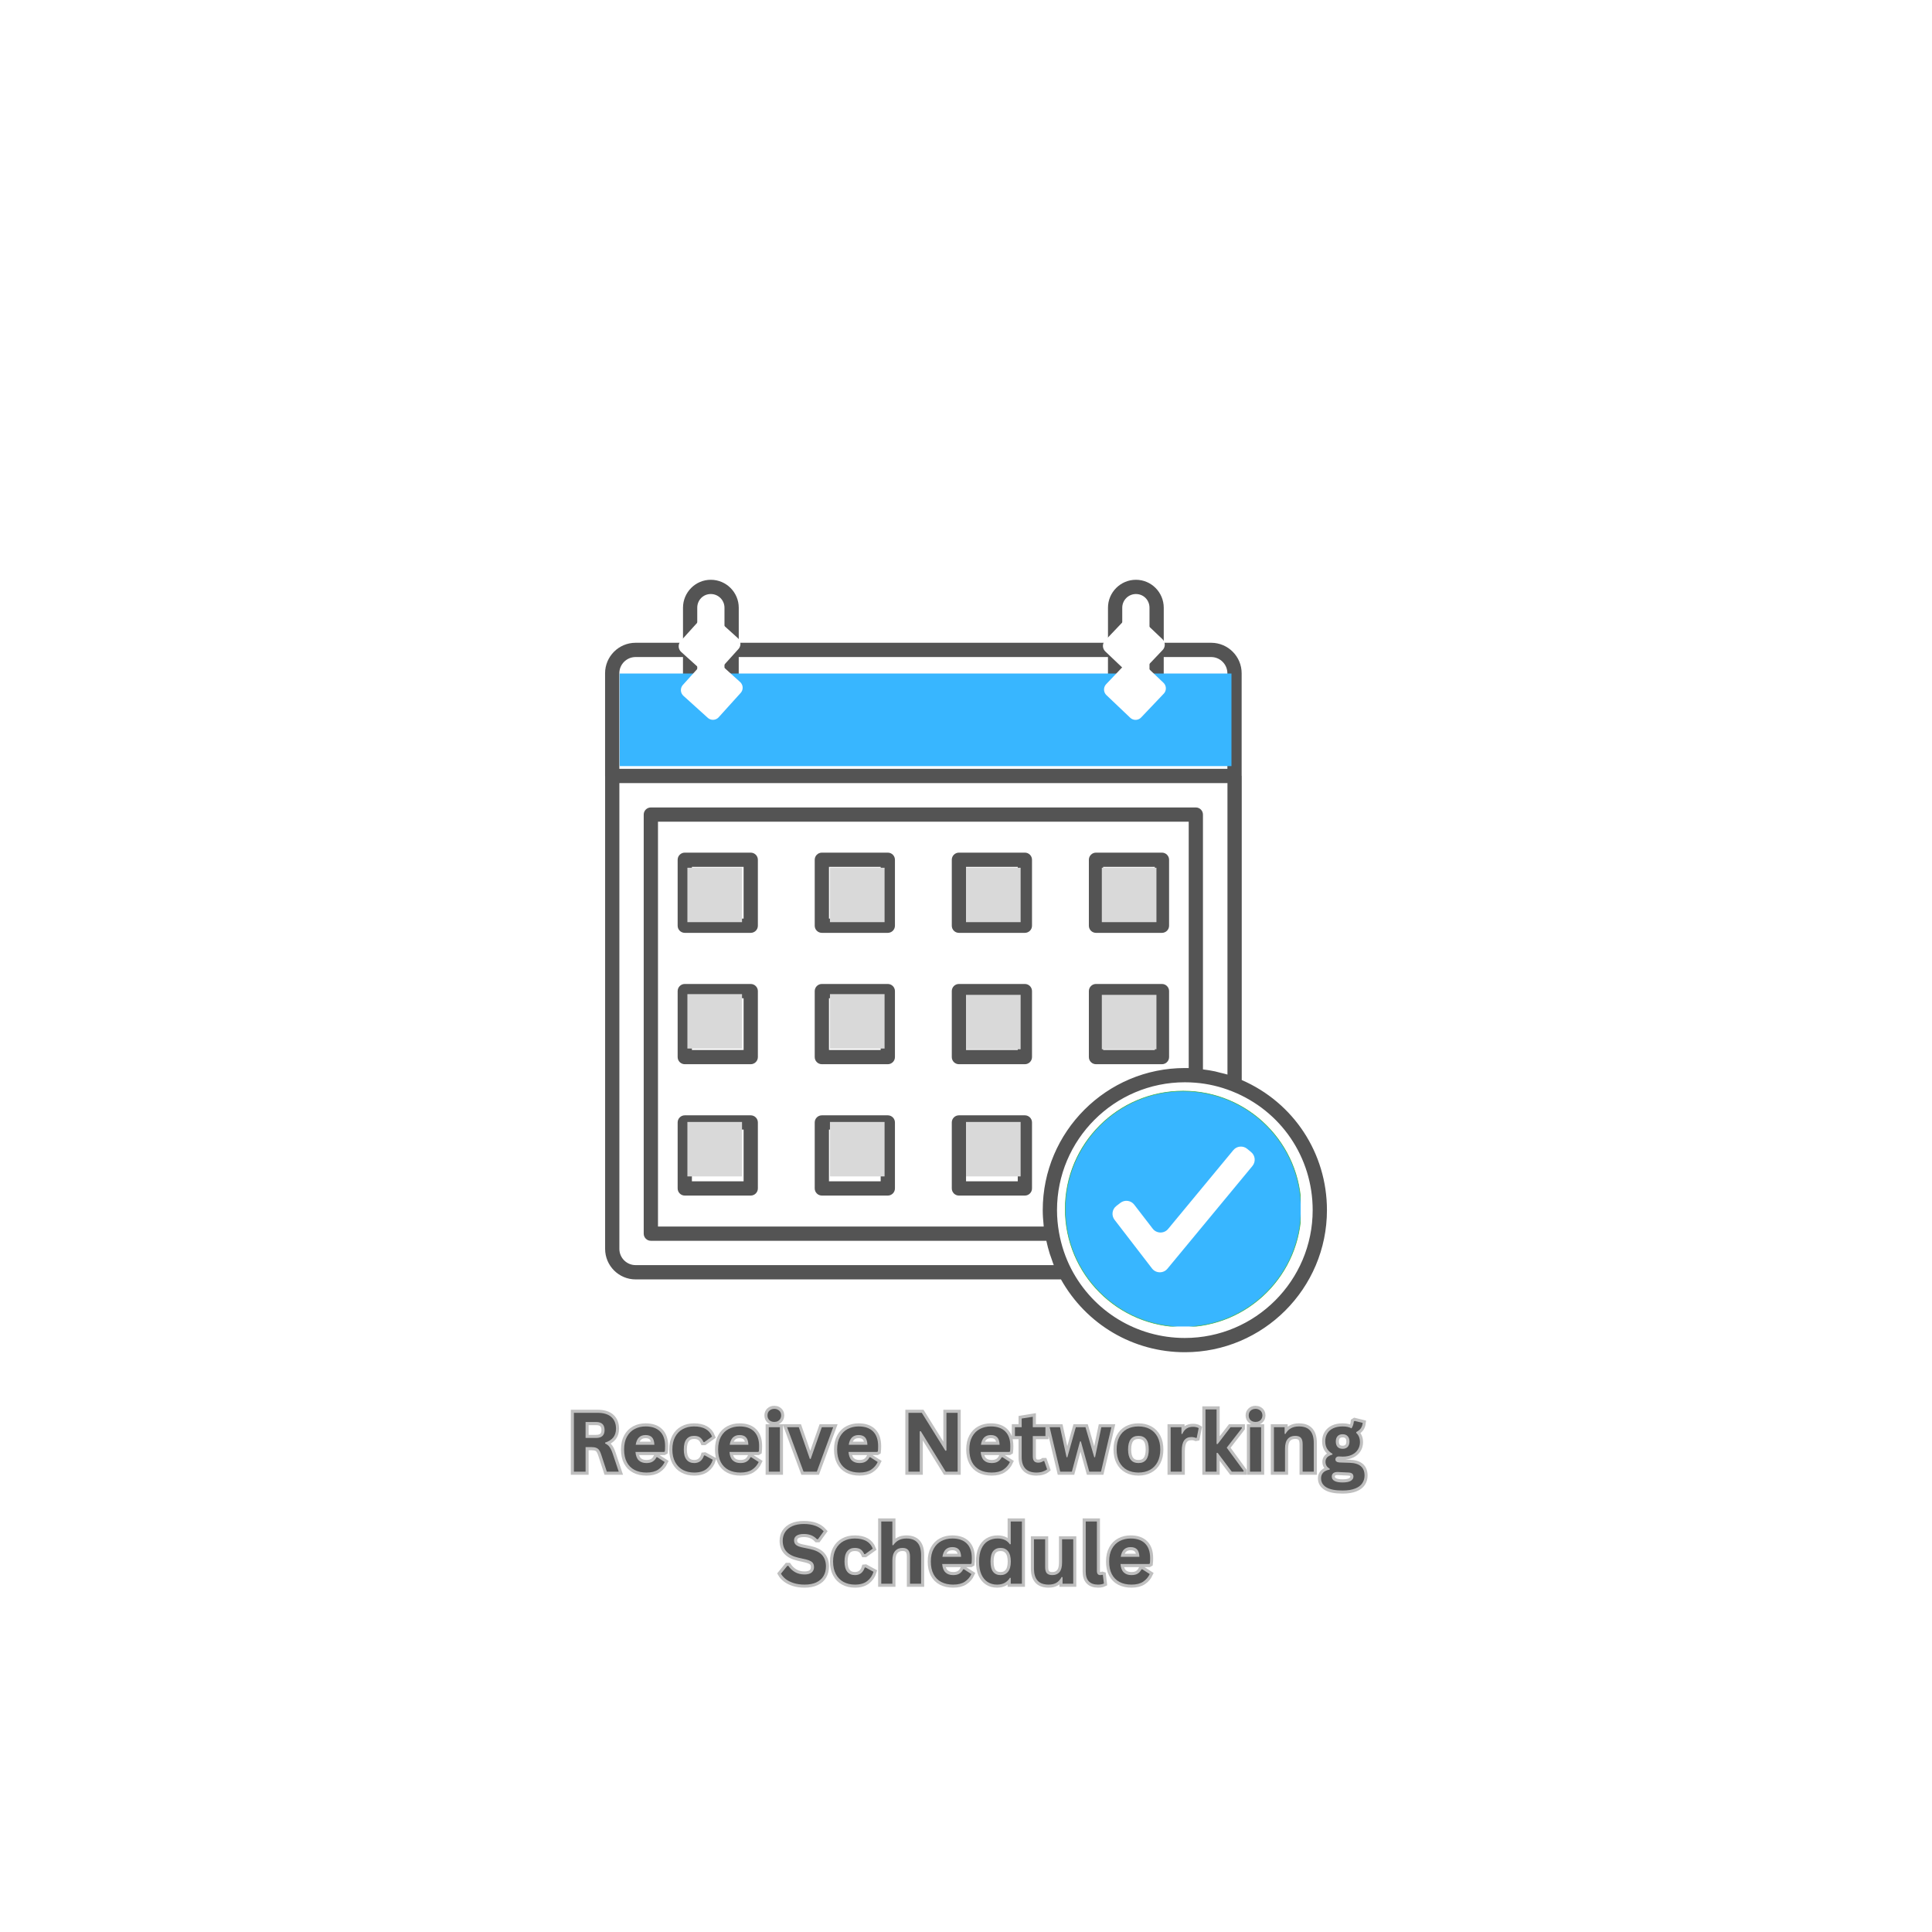
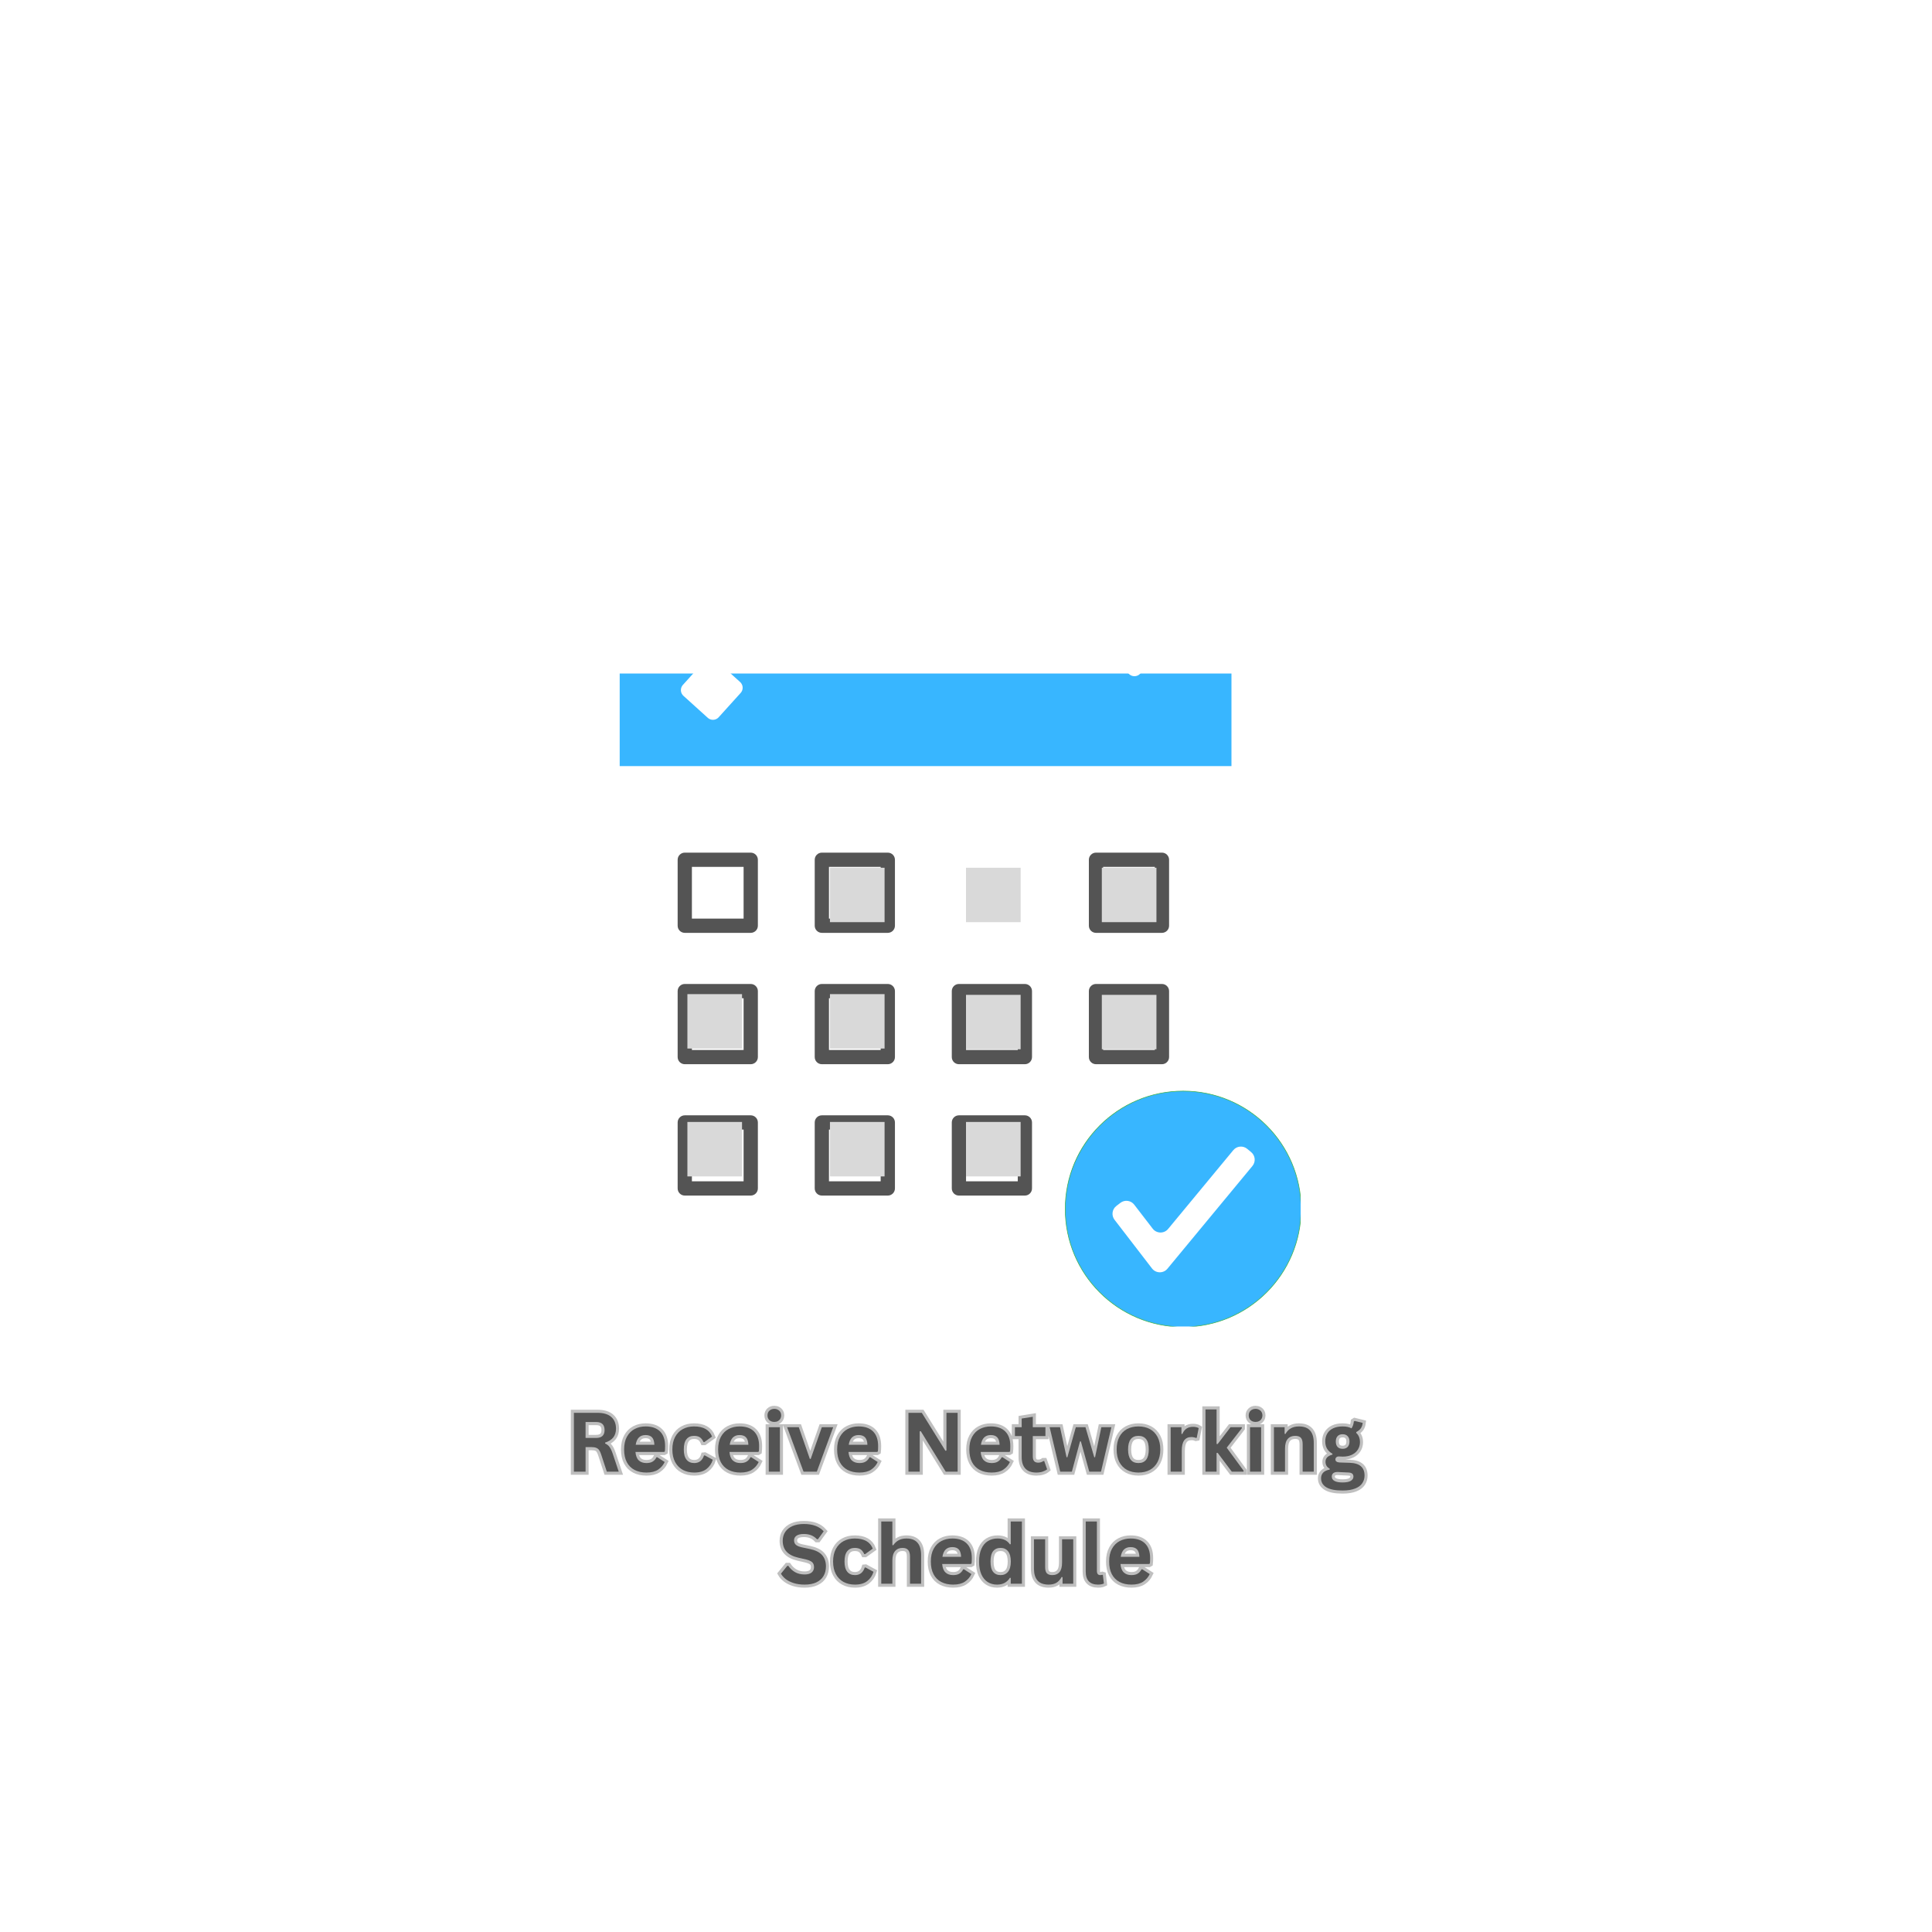
<svg xmlns="http://www.w3.org/2000/svg" version="1.0" preserveAspectRatio="xMidYMid meet" height="500" viewBox="0 0 375 375" zoomAndPan="magnify" width="500">
  <defs>
    <g />
    <clipPath id="2b581ae96a">
      <path clip-rule="nonzero" d="M 117 112.5 L 258 112.5 L 258 262.5 L 117 262.5 Z M 117 112.5" />
    </clipPath>
    <clipPath id="358626ec24">
      <path clip-rule="nonzero" d="M 120.281 130.727 L 239.047 130.727 L 239.047 148.695 L 120.281 148.695 Z M 120.281 130.727" />
    </clipPath>
    <clipPath id="072a63bc93">
      <path clip-rule="nonzero" d="M 206.707 211.723 L 252.457 211.723 L 252.457 257.473 L 206.707 257.473 Z M 206.707 211.723" />
    </clipPath>
    <clipPath id="1d0da867b7">
      <path clip-rule="nonzero" d="M 133.422 168.426 L 144.035 168.426 L 144.035 178.988 L 133.422 178.988 Z M 133.422 168.426" />
    </clipPath>
    <clipPath id="c436ffb864">
      <path clip-rule="nonzero" d="M 161.094 168.426 L 171.703 168.426 L 171.703 178.988 L 161.094 178.988 Z M 161.094 168.426" />
    </clipPath>
    <clipPath id="46c652aea1">
      <path clip-rule="nonzero" d="M 187.5 168.426 L 198.113 168.426 L 198.113 178.988 L 187.5 178.988 Z M 187.5 168.426" />
    </clipPath>
    <clipPath id="b87e4050af">
      <path clip-rule="nonzero" d="M 213.863 168.426 L 224.473 168.426 L 224.473 178.988 L 213.863 178.988 Z M 213.863 168.426" />
    </clipPath>
    <clipPath id="8dc4ffee38">
      <path clip-rule="nonzero" d="M 133.422 192.957 L 144.035 192.957 L 144.035 203.523 L 133.422 203.523 Z M 133.422 192.957" />
    </clipPath>
    <clipPath id="9fcbecff63">
      <path clip-rule="nonzero" d="M 133.422 217.773 L 144.035 217.773 L 144.035 228.336 L 133.422 228.336 Z M 133.422 217.773" />
    </clipPath>
    <clipPath id="dc2078247f">
      <path clip-rule="nonzero" d="M 161.094 192.957 L 171.703 192.957 L 171.703 203.523 L 161.094 203.523 Z M 161.094 192.957" />
    </clipPath>
    <clipPath id="ef0e0d499d">
      <path clip-rule="nonzero" d="M 161.094 217.773 L 171.703 217.773 L 171.703 228.336 L 161.094 228.336 Z M 161.094 217.773" />
    </clipPath>
    <clipPath id="0d1a89c8ec">
      <path clip-rule="nonzero" d="M 187.5 217.773 L 198.113 217.773 L 198.113 228.336 L 187.5 228.336 Z M 187.5 217.773" />
    </clipPath>
    <clipPath id="a32f2caa8f">
      <path clip-rule="nonzero" d="M 187.5 193.098 L 198.113 193.098 L 198.113 203.66 L 187.5 203.66 Z M 187.5 193.098" />
    </clipPath>
    <clipPath id="3500ab31cf">
      <path clip-rule="nonzero" d="M 213.863 193.098 L 224.473 193.098 L 224.473 203.66 L 213.863 203.66 Z M 213.863 193.098" />
    </clipPath>
  </defs>
  <rect fill-opacity="1" height="450" y="-37.5" fill="#ffffff" width="450" x="-37.5" />
  <rect fill-opacity="1" height="450" y="-37.5" fill="#ffffff" width="450" x="-37.5" />
  <path fill-rule="nonzero" fill-opacity="1" d="M 145.715 165.496 L 132.914 165.496 C 132.148 165.496 131.531 166.117 131.531 166.879 L 131.531 179.684 C 131.531 180.449 132.148 181.066 132.914 181.066 L 145.715 181.066 C 146.48 181.066 147.102 180.449 147.102 179.684 L 147.102 166.879 C 147.102 166.117 146.48 165.496 145.715 165.496 Z M 144.332 178.301 L 134.297 178.301 L 134.297 168.262 L 144.332 168.262 Z M 144.332 178.301" fill="#545454" />
  <path fill-rule="nonzero" fill-opacity="1" d="M 172.324 165.496 L 159.52 165.496 C 158.758 165.496 158.137 166.117 158.137 166.879 L 158.137 179.684 C 158.137 180.449 158.758 181.066 159.52 181.066 L 172.324 181.066 C 173.086 181.066 173.707 180.449 173.707 179.684 L 173.707 166.879 C 173.707 166.117 173.086 165.496 172.324 165.496 Z M 170.938 178.301 L 160.902 178.301 L 160.902 168.262 L 170.938 168.262 Z M 170.938 178.301" fill="#545454" />
-   <path fill-rule="nonzero" fill-opacity="1" d="M 198.93 165.496 L 186.125 165.496 C 185.359 165.496 184.742 166.117 184.742 166.879 L 184.742 179.684 C 184.742 180.449 185.359 181.066 186.125 181.066 L 198.93 181.066 C 199.695 181.066 200.312 180.449 200.312 179.684 L 200.312 166.879 C 200.312 166.117 199.695 165.496 198.93 165.496 Z M 197.547 178.301 L 187.508 178.301 L 187.508 168.262 L 197.547 168.262 Z M 197.547 178.301" fill="#545454" />
  <path fill-rule="nonzero" fill-opacity="1" d="M 212.73 181.066 L 225.535 181.066 C 226.297 181.066 226.918 180.449 226.918 179.684 L 226.918 166.879 C 226.918 166.117 226.297 165.496 225.535 165.496 L 212.73 165.496 C 211.969 165.496 211.348 166.117 211.348 166.879 L 211.348 179.684 C 211.348 180.449 211.969 181.066 212.73 181.066 Z M 214.117 168.262 L 224.148 168.262 L 224.148 178.301 L 214.117 178.301 Z M 214.117 168.262" fill="#545454" />
  <path fill-rule="nonzero" fill-opacity="1" d="M 145.715 190.988 L 132.914 190.988 C 132.148 190.988 131.531 191.609 131.531 192.375 L 131.531 205.18 C 131.531 205.941 132.148 206.562 132.914 206.562 L 145.715 206.562 C 146.48 206.562 147.102 205.941 147.102 205.18 L 147.102 192.375 C 147.102 191.609 146.48 190.988 145.715 190.988 Z M 144.332 203.797 L 134.297 203.797 L 134.297 193.758 L 144.332 193.758 Z M 144.332 203.797" fill="#545454" />
  <path fill-rule="nonzero" fill-opacity="1" d="M 172.324 190.988 L 159.52 190.988 C 158.758 190.988 158.137 191.609 158.137 192.375 L 158.137 205.18 C 158.137 205.941 158.758 206.562 159.52 206.562 L 172.324 206.562 C 173.086 206.562 173.707 205.941 173.707 205.18 L 173.707 192.375 C 173.707 191.609 173.086 190.988 172.324 190.988 Z M 170.938 203.797 L 160.902 203.797 L 160.902 193.758 L 170.938 193.758 Z M 170.938 203.797" fill="#545454" />
  <path fill-rule="nonzero" fill-opacity="1" d="M 198.93 190.988 L 186.125 190.988 C 185.359 190.988 184.742 191.609 184.742 192.375 L 184.742 205.18 C 184.742 205.941 185.359 206.562 186.125 206.562 L 198.93 206.562 C 199.695 206.562 200.312 205.941 200.312 205.18 L 200.312 192.375 C 200.312 191.609 199.695 190.988 198.93 190.988 Z M 197.547 203.797 L 187.508 203.797 L 187.508 193.758 L 197.547 193.758 Z M 197.547 203.797" fill="#545454" />
  <path fill-rule="nonzero" fill-opacity="1" d="M 212.73 206.562 L 225.535 206.562 C 226.297 206.562 226.918 205.941 226.918 205.18 L 226.918 192.375 C 226.918 191.609 226.297 190.988 225.535 190.988 L 212.73 190.988 C 211.969 190.988 211.348 191.609 211.348 192.375 L 211.348 205.18 C 211.348 205.941 211.969 206.562 212.73 206.562 Z M 214.117 193.758 L 224.148 193.758 L 224.148 203.797 L 214.117 203.797 Z M 214.117 193.758" fill="#545454" />
  <path fill-rule="nonzero" fill-opacity="1" d="M 145.715 216.484 L 132.914 216.484 C 132.148 216.484 131.531 217.105 131.531 217.867 L 131.531 230.672 C 131.531 231.438 132.148 232.059 132.914 232.059 L 145.715 232.059 C 146.48 232.059 147.102 231.438 147.102 230.672 L 147.102 217.867 C 147.102 217.105 146.48 216.484 145.715 216.484 Z M 144.332 229.289 L 134.297 229.289 L 134.297 219.25 L 144.332 219.25 Z M 144.332 229.289" fill="#545454" />
  <path fill-rule="nonzero" fill-opacity="1" d="M 172.324 216.484 L 159.52 216.484 C 158.758 216.484 158.137 217.105 158.137 217.867 L 158.137 230.672 C 158.137 231.438 158.758 232.059 159.52 232.059 L 172.324 232.059 C 173.086 232.059 173.707 231.438 173.707 230.672 L 173.707 217.867 C 173.707 217.105 173.086 216.484 172.324 216.484 Z M 170.938 229.289 L 160.902 229.289 L 160.902 219.25 L 170.938 219.25 Z M 170.938 229.289" fill="#545454" />
  <path fill-rule="nonzero" fill-opacity="1" d="M 198.93 216.484 L 186.125 216.484 C 185.359 216.484 184.742 217.105 184.742 217.867 L 184.742 230.672 C 184.742 231.438 185.359 232.059 186.125 232.059 L 198.93 232.059 C 199.695 232.059 200.312 231.438 200.312 230.672 L 200.312 217.867 C 200.312 217.105 199.695 216.484 198.93 216.484 Z M 197.547 229.289 L 187.508 229.289 L 187.508 219.25 L 197.547 219.25 Z M 197.547 229.289" fill="#545454" />
  <g clip-path="url(#2b581ae96a)">
-     <path fill-rule="nonzero" fill-opacity="1" d="M 241.02 209.633 L 241.02 150.617 C 241.02 150.594 241.004 150.57 241.004 150.543 L 241.004 130.684 C 241.004 127.418 238.352 124.762 235.086 124.762 L 225.883 124.762 L 225.883 117.961 C 225.883 114.969 223.461 112.535 220.484 112.535 C 217.496 112.535 215.059 114.969 215.059 117.961 L 215.059 124.762 L 143.391 124.762 L 143.391 117.961 C 143.391 114.969 140.957 112.535 137.965 112.535 C 134.988 112.535 132.57 114.969 132.57 117.961 L 132.57 124.762 L 123.367 124.762 C 120.102 124.762 117.445 127.418 117.445 130.684 L 117.445 150.609 C 117.445 150.625 117.453 150.641 117.453 150.656 L 117.453 242.406 C 117.453 245.672 120.109 248.332 123.375 248.332 L 205.934 248.332 C 210.82 257.055 219.926 262.465 229.98 262.465 C 245.188 262.465 257.559 250.094 257.559 234.887 C 257.559 223.816 251.094 214.016 241.02 209.633 Z M 217.828 126.148 L 217.828 117.961 C 217.828 116.492 219.02 115.301 220.484 115.301 C 221.961 115.301 223.117 116.469 223.117 117.961 L 223.117 134.336 C 223.117 135.828 221.961 136.996 220.484 136.996 C 219.02 136.996 217.828 135.801 217.828 134.336 Z M 135.336 126.148 L 135.336 117.961 C 135.336 116.469 136.488 115.301 137.961 115.301 C 139.434 115.301 140.621 116.492 140.621 117.961 L 140.621 134.336 C 140.621 135.801 139.43 136.996 137.961 136.996 C 136.496 136.996 135.336 135.828 135.336 134.336 Z M 120.211 130.684 C 120.211 128.949 121.625 127.531 123.367 127.531 L 132.566 127.531 L 132.566 134.336 C 132.566 137.328 134.988 139.762 137.961 139.762 C 140.957 139.762 143.387 137.328 143.387 134.336 L 143.387 127.531 L 215.055 127.531 L 215.055 134.336 C 215.055 137.328 217.492 139.762 220.484 139.762 C 223.457 139.762 225.879 137.328 225.879 134.336 L 225.879 127.531 L 235.082 127.531 C 236.82 127.531 238.234 128.949 238.234 130.684 L 238.234 149.227 L 120.211 149.227 Z M 123.375 245.559 C 121.637 245.559 120.219 244.145 120.219 242.406 L 120.219 152 L 238.25 152 L 238.25 208.57 C 237.812 208.43 237.355 208.344 236.91 208.23 C 236.559 208.133 236.207 208.035 235.848 207.957 C 235.066 207.789 234.281 207.668 233.492 207.57 L 233.492 158.109 C 233.492 157.344 232.875 156.727 232.109 156.727 L 126.328 156.727 C 125.566 156.727 124.945 157.344 124.945 158.109 L 124.945 239.453 C 124.945 240.215 125.566 240.836 126.328 240.836 L 203.094 240.836 C 203.277 241.684 203.492 242.52 203.75 243.34 C 203.859 243.684 203.984 244.016 204.109 244.352 C 204.254 244.754 204.371 245.168 204.535 245.562 L 123.375 245.562 Z M 202.562 237.754 C 202.574 237.859 202.57 237.965 202.582 238.066 L 127.715 238.066 L 127.715 159.492 L 230.73 159.492 L 230.73 207.316 C 230.48 207.309 230.23 207.305 229.977 207.305 C 214.77 207.305 202.395 219.68 202.395 234.887 C 202.395 235.84 202.461 236.797 202.562 237.754 Z M 229.977 259.699 C 220.668 259.699 212.223 254.566 207.934 246.309 C 206.797 244.113 205.996 241.723 205.551 239.207 C 205.297 237.777 205.164 236.328 205.164 234.887 C 205.164 221.207 216.297 210.07 229.98 210.07 C 230.672 210.07 231.336 210.098 232.004 210.152 C 234.441 210.344 236.836 210.902 239.125 211.816 C 248.641 215.586 254.789 224.641 254.789 234.887 C 254.789 248.566 243.66 259.699 229.977 259.699 Z M 229.977 259.699" fill="#545454" />
-   </g>
+     </g>
  <path fill-rule="nonzero" fill-opacity="1" d="M 231.359 234.312 L 231.359 219.391 C 231.359 218.625 230.738 218.008 229.977 218.008 C 229.211 218.008 228.594 218.625 228.594 219.391 L 228.594 234.887 C 228.594 235.254 228.738 235.605 228.996 235.867 L 237.238 244.109 C 237.508 244.383 237.863 244.516 238.219 244.516 C 238.57 244.516 238.926 244.379 239.199 244.109 C 239.738 243.57 239.738 242.691 239.199 242.152 L 231.359 234.316 Z M 231.359 234.312" fill="#545454" />
  <path fill-rule="nonzero" fill-opacity="1" d="M 219.113 214.422 C 216.516 215.797 210.219 219.871 207.812 227.922 C 206.547 232.164 206.613 236.719 208 241.09 C 208.191 241.68 208.734 242.055 209.32 242.055 C 209.461 242.055 209.602 242.035 209.738 241.992 C 210.469 241.762 210.871 240.984 210.641 240.254 C 209.418 236.414 209.359 232.426 210.465 228.719 C 212.57 221.668 218.121 218.082 220.41 216.867 C 221.086 216.512 221.344 215.672 220.988 215 C 220.629 214.324 219.789 214.062 219.117 214.426 Z M 219.113 214.422" fill="#545454" />
  <path fill-rule="nonzero" fill-opacity="1" d="M 213.305 245.738 C 212.879 245.105 212.016 244.934 211.383 245.363 C 210.75 245.789 210.582 246.648 211.008 247.285 C 211.895 248.602 212.918 249.848 214.051 250.988 C 214.324 251.262 214.676 251.395 215.031 251.395 C 215.383 251.395 215.738 251.258 216.008 250.988 C 216.551 250.453 216.555 249.574 216.016 249.031 C 215.004 248.016 214.094 246.906 213.305 245.738 Z M 213.305 245.738" fill="#545454" />
  <g clip-path="url(#358626ec24)">
    <path fill-rule="nonzero" fill-opacity="1" d="M 120.281 130.727 L 239.027 130.727 L 239.027 148.695 L 120.281 148.695 Z M 120.281 130.727" fill="#38b6ff" />
  </g>
  <g clip-path="url(#072a63bc93)">
    <path stroke-miterlimit="10" stroke-opacity="1" stroke-width="1" stroke="#3fb24f" d="M 191.237 381.956 C 85.891 381.956 0.491 296.557 0.491 191.21 C 0.491 85.896 85.891 0.497 191.237 0.497 C 296.551 0.497 381.951 85.896 381.951 191.21 C 381.951 296.557 296.551 381.956 191.237 381.956 Z M 191.237 381.956" stroke-linejoin="miter" fill-rule="nonzero" fill="#38b6ff" fill-opacity="1" transform="matrix(0.12, 0, 0, 0.12, 206.706, 211.721)" stroke-linecap="butt" />
  </g>
  <path fill-rule="nonzero" fill-opacity="1" d="M 223.605 246.207 L 216.332 236.758 C 215.688 235.922 215.844 234.723 216.68 234.078 L 217.469 233.473 C 218.305 232.828 219.504 232.984 220.148 233.82 L 223.742 238.488 C 224.492 239.457 225.949 239.484 226.73 238.539 L 239.387 223.242 C 240.059 222.43 241.266 222.316 242.078 222.988 L 242.844 223.621 C 243.656 224.297 243.773 225.5 243.098 226.316 L 226.594 246.262 C 225.812 247.203 224.355 247.18 223.605 246.207 Z M 223.605 246.207" fill="#ffffff" />
  <path stroke-miterlimit="4" stroke-opacity="1" stroke-width="4" stroke="#ffffff" d="M 13.002 1.998 L 14.368 2" stroke-linejoin="miter" fill="none" transform="matrix(0.038, 0.749, -0.749, 0.038, 138.918, 119.138)" stroke-linecap="butt" />
  <path stroke-miterlimit="4" stroke-opacity="1" stroke-width="4" stroke="#ffffff" d="M 1.998 2 L 7.998 -3.999 L 13.997 2.002 L 8.002 8.001 Z M 1.998 2" stroke-linejoin="round" fill-rule="nonzero" fill="#ffffff" fill-opacity="1" transform="matrix(0.038, 0.749, -0.749, 0.038, 138.918, 119.138)" stroke-linecap="round" />
  <path stroke-miterlimit="4" stroke-opacity="1" stroke-width="4" stroke="#ffffff" d="M 25.366 2.002 L 19.367 -3.998 L 13.366 2.001 L 19.366 8.001 Z M 25.366 2.002" stroke-linejoin="round" fill-rule="nonzero" fill="#ffffff" fill-opacity="1" transform="matrix(0.038, 0.749, -0.749, 0.038, 138.918, 119.138)" stroke-linecap="round" />
  <path stroke-miterlimit="4" stroke-opacity="1" stroke-width="4" stroke="#ffffff" d="M 12.998 1.999 L 14.295 2.001" stroke-linejoin="miter" fill="none" transform="matrix(0.019, 0.75, -0.75, 0.019, 221.426, 119.213)" stroke-linecap="butt" />
  <path stroke-miterlimit="4" stroke-opacity="1" stroke-width="4" stroke="#ffffff" d="M 1.999 2 L 7.998 -4 L 13.998 1.998 L 7.999 7.998 Z M 1.999 2" stroke-linejoin="round" fill-rule="nonzero" fill="#ffffff" fill-opacity="1" transform="matrix(0.019, 0.75, -0.75, 0.019, 221.426, 119.213)" stroke-linecap="round" />
-   <path stroke-miterlimit="4" stroke-opacity="1" stroke-width="4" stroke="#ffffff" d="M 25.299 2 L 19.299 -3.999 L 13.295 2.001 L 19.295 8 Z M 25.299 2" stroke-linejoin="round" fill-rule="nonzero" fill="#ffffff" fill-opacity="1" transform="matrix(0.019, 0.75, -0.75, 0.019, 221.426, 119.213)" stroke-linecap="round" />
  <g clip-path="url(#1d0da867b7)">
-     <path fill-rule="nonzero" fill-opacity="1" d="M 133.422 168.426 L 144.027 168.426 L 144.027 178.988 L 133.422 178.988 Z M 133.422 168.426" fill="#d9d9d9" />
-   </g>
+     </g>
  <g clip-path="url(#c436ffb864)">
    <path fill-rule="nonzero" fill-opacity="1" d="M 161.094 168.426 L 171.695 168.426 L 171.695 178.988 L 161.094 178.988 Z M 161.094 168.426" fill="#d9d9d9" />
  </g>
  <g clip-path="url(#46c652aea1)">
    <path fill-rule="nonzero" fill-opacity="1" d="M 187.5 168.426 L 198.105 168.426 L 198.105 178.988 L 187.5 178.988 Z M 187.5 168.426" fill="#d9d9d9" />
  </g>
  <g clip-path="url(#b87e4050af)">
    <path fill-rule="nonzero" fill-opacity="1" d="M 213.863 168.426 L 224.465 168.426 L 224.465 178.988 L 213.863 178.988 Z M 213.863 168.426" fill="#d9d9d9" />
  </g>
  <g clip-path="url(#8dc4ffee38)">
    <path fill-rule="nonzero" fill-opacity="1" d="M 133.422 192.957 L 144.027 192.957 L 144.027 203.523 L 133.422 203.523 Z M 133.422 192.957" fill="#d9d9d9" />
  </g>
  <g clip-path="url(#9fcbecff63)">
    <path fill-rule="nonzero" fill-opacity="1" d="M 133.422 217.773 L 144.027 217.773 L 144.027 228.336 L 133.422 228.336 Z M 133.422 217.773" fill="#d9d9d9" />
  </g>
  <g clip-path="url(#dc2078247f)">
    <path fill-rule="nonzero" fill-opacity="1" d="M 161.094 192.957 L 171.695 192.957 L 171.695 203.523 L 161.094 203.523 Z M 161.094 192.957" fill="#d9d9d9" />
  </g>
  <g clip-path="url(#ef0e0d499d)">
    <path fill-rule="nonzero" fill-opacity="1" d="M 161.094 217.773 L 171.695 217.773 L 171.695 228.336 L 161.094 228.336 Z M 161.094 217.773" fill="#d9d9d9" />
  </g>
  <g clip-path="url(#0d1a89c8ec)">
    <path fill-rule="nonzero" fill-opacity="1" d="M 187.5 217.773 L 198.105 217.773 L 198.105 228.336 L 187.5 228.336 Z M 187.5 217.773" fill="#d9d9d9" />
  </g>
  <g clip-path="url(#a32f2caa8f)">
    <path fill-rule="nonzero" fill-opacity="1" d="M 187.5 193.098 L 198.105 193.098 L 198.105 203.66 L 187.5 203.66 Z M 187.5 193.098" fill="#d9d9d9" />
  </g>
  <g clip-path="url(#3500ab31cf)">
    <path fill-rule="nonzero" fill-opacity="1" d="M 213.863 193.098 L 224.465 193.098 L 224.465 203.66 L 213.863 203.66 Z M 213.863 193.098" fill="#d9d9d9" />
  </g>
  <path stroke-miterlimit="4" stroke-opacity="1" stroke-width="1.6" stroke="#bfbfbf" d="M 5.716 21.998 L 5.716 6.774 L 11.825 6.774 C 13.403 6.774 14.591 7.139 15.393 7.863 C 16.195 8.586 16.596 9.586 16.596 10.868 C 16.596 11.79 16.361 12.545 15.893 13.139 C 15.424 13.727 14.726 14.18 13.794 14.493 L 13.794 14.711 C 14.273 14.92 14.664 15.227 14.955 15.639 C 15.252 16.045 15.533 16.654 15.794 17.461 L 17.315 21.998 L 14.221 21.998 L 12.731 17.451 C 12.58 16.993 12.408 16.633 12.216 16.383 C 12.028 16.128 11.783 15.946 11.486 15.831 C 11.195 15.717 10.809 15.659 10.335 15.659 L 8.721 15.659 L 8.721 21.998 Z M 11.46 13.274 C 12.919 13.274 13.648 12.592 13.648 11.232 C 13.648 9.847 12.919 9.159 11.46 9.159 L 8.721 9.159 L 8.721 13.274 Z M 29.023 16.909 L 21.637 16.909 C 21.721 17.909 22.002 18.633 22.492 19.086 C 22.976 19.545 23.637 19.769 24.481 19.769 C 25.137 19.769 25.674 19.649 26.085 19.399 C 26.492 19.154 26.825 18.779 27.075 18.284 L 27.294 18.284 L 29.21 19.508 C 28.835 20.316 28.268 20.967 27.512 21.467 C 26.752 21.967 25.742 22.217 24.481 22.217 C 23.294 22.217 22.268 21.993 21.403 21.54 C 20.539 21.092 19.872 20.42 19.403 19.524 C 18.934 18.633 18.7 17.545 18.7 16.264 C 18.7 14.956 18.945 13.857 19.44 12.961 C 19.934 12.066 20.601 11.394 21.44 10.956 C 22.278 10.514 23.221 10.295 24.273 10.295 C 25.898 10.295 27.143 10.722 28.007 11.586 C 28.872 12.446 29.304 13.711 29.304 15.378 C 29.304 15.982 29.283 16.451 29.242 16.784 Z M 26.544 15.045 C 26.512 14.17 26.309 13.529 25.934 13.133 C 25.554 12.732 25.002 12.534 24.273 12.534 C 22.815 12.534 21.955 13.368 21.7 15.045 Z M 36.851 22.217 C 35.742 22.217 34.757 21.988 33.903 21.524 C 33.049 21.066 32.382 20.383 31.903 19.488 C 31.424 18.592 31.184 17.519 31.184 16.264 C 31.184 14.998 31.424 13.92 31.903 13.024 C 32.382 12.128 33.049 11.446 33.893 10.988 C 34.742 10.524 35.71 10.295 36.799 10.295 C 39.221 10.295 40.773 11.17 41.455 12.93 L 39.476 14.347 L 39.257 14.347 C 39.023 13.805 38.716 13.399 38.335 13.139 C 37.955 12.873 37.445 12.743 36.799 12.743 C 35.966 12.743 35.32 13.029 34.851 13.607 C 34.387 14.18 34.153 15.066 34.153 16.264 C 34.153 17.441 34.393 18.321 34.861 18.899 C 35.335 19.482 35.997 19.769 36.851 19.769 C 37.476 19.769 38.007 19.602 38.44 19.264 C 38.872 18.93 39.184 18.446 39.372 17.816 L 39.591 17.795 L 41.643 18.915 C 41.351 19.889 40.809 20.68 40.023 21.295 C 39.236 21.909 38.179 22.217 36.851 22.217 Z M 53.346 16.909 L 45.966 16.909 C 46.049 17.909 46.33 18.633 46.82 19.086 C 47.304 19.545 47.966 19.769 48.809 19.769 C 49.466 19.769 50.002 19.649 50.414 19.399 C 50.82 19.154 51.153 18.779 51.403 18.284 L 51.622 18.284 L 53.533 19.508 C 53.158 20.316 52.596 20.967 51.841 21.467 C 51.08 21.967 50.07 22.217 48.809 22.217 C 47.622 22.217 46.596 21.993 45.731 21.54 C 44.867 21.092 44.2 20.42 43.731 19.524 C 43.262 18.633 43.028 17.545 43.028 16.264 C 43.028 14.956 43.273 13.857 43.768 12.961 C 44.257 12.066 44.924 11.394 45.768 10.956 C 46.606 10.514 47.549 10.295 48.601 10.295 C 50.226 10.295 51.471 10.722 52.33 11.586 C 53.195 12.446 53.627 13.711 53.627 15.378 C 53.627 15.982 53.606 16.451 53.565 16.784 Z M 50.872 15.045 C 50.841 14.17 50.637 13.529 50.262 13.133 C 49.882 12.732 49.33 12.534 48.601 12.534 C 47.143 12.534 46.283 13.368 46.028 15.045 Z M 57.575 9.139 C 57.054 9.139 56.632 8.977 56.304 8.665 C 55.981 8.347 55.815 7.941 55.815 7.441 C 55.815 6.946 55.981 6.545 56.304 6.227 C 56.632 5.909 57.054 5.753 57.575 5.753 C 57.924 5.753 58.231 5.826 58.502 5.972 C 58.773 6.118 58.981 6.316 59.132 6.571 C 59.283 6.826 59.356 7.113 59.356 7.441 C 59.356 7.764 59.283 8.055 59.132 8.316 C 58.981 8.571 58.773 8.774 58.502 8.92 C 58.231 9.066 57.924 9.139 57.575 9.139 Z M 56.137 21.998 L 56.137 10.514 L 59.023 10.514 L 59.023 21.998 Z M 68.575 21.998 L 65.137 21.998 L 60.887 10.514 L 63.908 10.514 L 66.762 18.696 L 67.002 18.696 L 69.867 10.514 L 72.815 10.514 Z M 84.153 16.909 L 76.768 16.909 C 76.851 17.909 77.137 18.633 77.622 19.086 C 78.111 19.545 78.773 19.769 79.611 19.769 C 80.273 19.769 80.804 19.649 81.216 19.399 C 81.627 19.154 81.955 18.779 82.205 18.284 L 82.424 18.284 L 84.341 19.508 C 83.966 20.316 83.398 20.967 82.643 21.467 C 81.887 21.967 80.877 22.217 79.611 22.217 C 78.424 22.217 77.398 21.993 76.533 21.54 C 75.669 21.092 75.002 20.42 74.533 19.524 C 74.065 18.633 73.83 17.545 73.83 16.264 C 73.83 14.956 74.08 13.857 74.57 12.961 C 75.065 12.066 75.731 11.394 76.57 10.956 C 77.414 10.514 78.356 10.295 79.403 10.295 C 81.028 10.295 82.273 10.722 83.137 11.586 C 84.002 12.446 84.434 13.711 84.434 15.378 C 84.434 15.982 84.414 16.451 84.372 16.784 Z M 81.674 15.045 C 81.648 14.17 81.445 13.529 81.065 13.133 C 80.684 12.732 80.132 12.534 79.403 12.534 C 77.945 12.534 77.091 13.368 76.83 15.045 Z M 95.21 21.998 L 92.294 21.998 L 92.294 6.774 L 95.742 6.774 L 101.856 16.586 L 102.127 16.545 L 102.127 6.774 L 105.023 6.774 L 105.023 21.998 L 101.94 21.998 L 95.471 11.524 L 95.21 11.566 Z M 118.361 16.909 L 110.981 16.909 C 111.065 17.909 111.346 18.633 111.835 19.086 C 112.32 19.545 112.981 19.769 113.825 19.769 C 114.481 19.769 115.018 19.649 115.429 19.399 C 115.835 19.154 116.164 18.779 116.414 18.284 L 116.632 18.284 L 118.549 19.508 C 118.174 20.316 117.611 20.967 116.851 21.467 C 116.096 21.967 115.085 22.217 113.825 22.217 C 112.637 22.217 111.611 21.993 110.747 21.54 C 109.882 21.092 109.216 20.42 108.747 19.524 C 108.278 18.633 108.044 17.545 108.044 16.264 C 108.044 14.956 108.289 13.857 108.783 12.961 C 109.273 12.066 109.94 11.394 110.783 10.956 C 111.622 10.514 112.565 10.295 113.617 10.295 C 115.242 10.295 116.481 10.722 117.346 11.586 C 118.21 12.446 118.643 13.711 118.643 15.378 C 118.643 15.982 118.622 16.451 118.58 16.784 Z M 115.882 15.045 C 115.856 14.17 115.653 13.529 115.278 13.133 C 114.898 12.732 114.346 12.534 113.617 12.534 C 112.158 12.534 111.299 13.368 111.044 15.045 Z M 127.424 19.258 L 128.174 21.394 C 127.861 21.654 127.471 21.852 126.997 21.998 C 126.523 22.144 125.992 22.217 125.393 22.217 C 124.148 22.217 123.205 21.878 122.559 21.201 C 121.914 20.524 121.591 19.54 121.591 18.253 L 121.591 12.795 L 119.841 12.795 L 119.841 10.503 L 121.591 10.503 L 121.591 8.264 L 124.476 7.795 L 124.476 10.503 L 127.736 10.503 L 127.736 12.795 L 124.476 12.795 L 124.476 18.045 C 124.476 18.613 124.596 19.024 124.83 19.284 C 125.065 19.545 125.408 19.675 125.861 19.675 C 126.377 19.675 126.825 19.54 127.205 19.258 Z M 134.591 21.998 L 131.57 21.998 L 128.841 10.514 L 131.518 10.514 L 133.205 18.284 L 133.424 18.284 L 135.611 10.514 L 138.106 10.514 L 140.367 18.284 L 140.585 18.284 L 142.21 10.514 L 144.815 10.514 L 142.117 21.998 L 139.085 21.998 L 136.914 14.18 L 136.695 14.18 Z M 151.815 22.217 C 150.69 22.217 149.7 21.988 148.851 21.524 C 148.002 21.066 147.341 20.389 146.872 19.493 C 146.403 18.602 146.169 17.524 146.169 16.264 C 146.169 14.998 146.403 13.92 146.872 13.024 C 147.341 12.128 148.002 11.446 148.851 10.988 C 149.7 10.524 150.69 10.295 151.815 10.295 C 152.94 10.295 153.924 10.524 154.778 10.988 C 155.627 11.446 156.289 12.128 156.762 13.024 C 157.231 13.92 157.471 14.998 157.471 16.264 C 157.471 17.524 157.231 18.602 156.762 19.493 C 156.289 20.389 155.627 21.066 154.778 21.524 C 153.924 21.988 152.94 22.217 151.815 22.217 Z M 151.815 19.769 C 153.596 19.769 154.492 18.602 154.492 16.264 C 154.492 15.045 154.262 14.154 153.804 13.592 C 153.346 13.024 152.679 12.743 151.815 12.743 C 150.028 12.743 149.137 13.915 149.137 16.264 C 149.137 18.602 150.028 19.769 151.815 19.769 Z M 160.143 21.998 L 160.143 10.514 L 162.945 10.514 L 162.945 12.222 L 163.164 12.264 C 163.445 11.623 163.809 11.154 164.257 10.857 C 164.71 10.555 165.257 10.409 165.903 10.409 C 166.554 10.409 167.054 10.519 167.393 10.743 L 166.903 13.232 L 166.684 13.274 C 166.497 13.196 166.315 13.139 166.143 13.107 C 165.971 13.071 165.757 13.055 165.507 13.055 C 164.7 13.055 164.091 13.336 163.664 13.904 C 163.242 14.467 163.028 15.378 163.028 16.628 L 163.028 21.998 Z M 169.153 21.998 L 169.153 5.899 L 172.039 5.899 L 172.039 14.836 L 172.32 14.836 L 175.643 10.514 L 178.57 10.514 L 178.57 10.753 L 174.664 15.795 L 179.007 21.738 L 179.007 21.998 L 175.966 21.998 L 172.32 17.159 L 172.039 17.159 L 172.039 21.998 Z M 182.117 9.139 C 181.596 9.139 181.174 8.977 180.846 8.665 C 180.523 8.347 180.356 7.941 180.356 7.441 C 180.356 6.946 180.523 6.545 180.846 6.227 C 181.174 5.909 181.596 5.753 182.117 5.753 C 182.466 5.753 182.773 5.826 183.044 5.972 C 183.315 6.118 183.528 6.316 183.674 6.571 C 183.825 6.826 183.898 7.113 183.898 7.441 C 183.898 7.764 183.825 8.055 183.674 8.316 C 183.528 8.571 183.315 8.774 183.044 8.92 C 182.773 9.066 182.466 9.139 182.117 9.139 Z M 180.679 21.998 L 180.679 10.514 L 183.565 10.514 L 183.565 21.998 Z M 186.867 21.998 L 186.867 10.514 L 189.637 10.514 L 189.637 12.201 L 189.856 12.253 C 190.57 10.946 191.731 10.295 193.335 10.295 C 194.658 10.295 195.632 10.654 196.257 11.378 C 196.877 12.097 197.19 13.149 197.19 14.534 L 197.19 21.998 L 194.304 21.998 L 194.304 14.889 C 194.304 14.123 194.148 13.571 193.846 13.238 C 193.539 12.899 193.049 12.732 192.377 12.732 C 191.549 12.732 190.908 12.998 190.445 13.534 C 189.981 14.066 189.752 14.909 189.752 16.055 L 189.752 21.998 Z M 204.622 26.873 C 202.726 26.873 201.33 26.597 200.424 26.04 C 199.523 25.488 199.07 24.711 199.07 23.717 C 199.07 23.113 199.262 22.618 199.648 22.232 C 200.033 21.847 200.591 21.592 201.309 21.456 L 201.309 21.238 C 200.924 21.003 200.643 20.743 200.471 20.451 C 200.304 20.165 200.216 19.831 200.216 19.446 C 200.216 18.524 200.82 17.904 202.018 17.586 L 202.018 17.368 C 201.403 17.014 200.934 16.571 200.622 16.05 C 200.309 15.524 200.153 14.889 200.153 14.149 C 200.153 13.383 200.33 12.711 200.679 12.133 C 201.033 11.55 201.544 11.102 202.221 10.779 C 202.898 10.456 203.71 10.295 204.653 10.295 C 205.611 10.295 206.377 10.461 206.945 10.795 C 207.299 10.279 207.507 9.685 207.559 9.014 L 207.778 8.878 L 209.851 9.389 C 209.789 9.935 209.627 10.394 209.372 10.769 C 209.117 11.139 208.716 11.472 208.174 11.764 L 208.174 11.993 C 208.82 12.56 209.143 13.357 209.143 14.378 C 209.143 15.086 208.966 15.722 208.611 16.284 C 208.257 16.847 207.742 17.29 207.065 17.618 C 206.387 17.941 205.585 18.107 204.653 18.107 L 204.216 18.097 C 203.94 18.081 203.747 18.076 203.632 18.076 C 203.372 18.076 203.164 18.144 203.012 18.29 C 202.867 18.43 202.789 18.613 202.789 18.831 C 202.789 19.076 202.887 19.264 203.08 19.399 C 203.278 19.534 203.559 19.613 203.934 19.623 L 206.507 19.717 C 209.049 19.795 210.32 20.889 210.32 22.998 C 210.32 23.743 210.132 24.404 209.752 24.982 C 209.372 25.566 208.762 26.024 207.914 26.363 C 207.07 26.706 205.971 26.873 204.622 26.873 Z M 204.653 16.086 C 205.21 16.086 205.643 15.92 205.955 15.597 C 206.268 15.269 206.424 14.805 206.424 14.201 C 206.424 13.597 206.268 13.133 205.955 12.81 C 205.643 12.488 205.21 12.326 204.653 12.326 C 204.091 12.326 203.658 12.488 203.351 12.81 C 203.049 13.133 202.893 13.597 202.893 14.201 C 202.893 14.81 203.049 15.279 203.351 15.602 C 203.658 15.925 204.091 16.086 204.653 16.086 Z M 204.622 24.779 C 205.611 24.779 206.325 24.644 206.773 24.363 C 207.221 24.086 207.445 23.727 207.445 23.279 C 207.445 22.92 207.33 22.654 207.101 22.482 C 206.872 22.316 206.507 22.222 206.007 22.206 L 203.736 22.102 C 203.664 22.102 203.591 22.102 203.523 22.092 C 203.46 22.086 203.393 22.081 203.33 22.081 C 202.846 22.081 202.476 22.185 202.221 22.394 C 201.971 22.602 201.841 22.894 201.841 23.258 C 201.841 23.748 202.075 24.123 202.539 24.383 C 203.007 24.649 203.7 24.779 204.622 24.779 Z M 204.622 24.779" stroke-linejoin="miter" fill="none" transform="matrix(0.75, 0, 0, 0.75, 107.108, 269.15)" stroke-linecap="butt" />
  <path stroke-miterlimit="4" stroke-opacity="1" stroke-width="1.6" stroke="#bfbfbf" d="M 65.419 51.217 C 64.367 51.217 63.424 51.086 62.601 50.826 C 61.783 50.566 61.096 50.227 60.549 49.8 C 59.997 49.378 59.58 48.915 59.289 48.404 L 60.945 46.389 L 61.205 46.389 C 61.664 47.066 62.242 47.607 62.945 48.008 C 63.653 48.415 64.476 48.613 65.419 48.613 C 66.226 48.613 66.835 48.446 67.242 48.102 C 67.653 47.764 67.856 47.295 67.856 46.701 C 67.856 46.336 67.794 46.034 67.658 45.795 C 67.528 45.55 67.309 45.342 67.002 45.17 C 66.7 44.993 66.283 44.847 65.762 44.722 L 63.804 44.274 C 62.44 43.961 61.419 43.441 60.752 42.717 C 60.08 41.988 59.747 41.045 59.747 39.889 C 59.747 39.024 59.96 38.269 60.393 37.618 C 60.82 36.961 61.45 36.456 62.268 36.097 C 63.091 35.738 64.075 35.555 65.221 35.555 C 66.398 35.555 67.403 35.711 68.236 36.019 C 69.075 36.326 69.783 36.8 70.356 37.441 L 68.867 39.482 L 68.606 39.482 C 68.179 39.029 67.684 38.691 67.127 38.467 C 66.575 38.238 65.94 38.128 65.221 38.128 C 64.398 38.128 63.768 38.274 63.335 38.566 C 62.908 38.857 62.69 39.258 62.69 39.774 C 62.69 40.253 62.841 40.633 63.143 40.92 C 63.445 41.201 63.971 41.425 64.71 41.586 L 66.71 42.003 C 68.19 42.316 69.262 42.842 69.929 43.592 C 70.596 44.336 70.929 45.31 70.929 46.514 C 70.929 47.461 70.726 48.29 70.315 48.993 C 69.908 49.701 69.289 50.248 68.46 50.633 C 67.637 51.024 66.622 51.217 65.419 51.217 Z M 78.45 51.217 C 77.335 51.217 76.356 50.988 75.502 50.524 C 74.648 50.066 73.981 49.383 73.502 48.488 C 73.023 47.592 72.783 46.519 72.783 45.264 C 72.783 43.998 73.023 42.92 73.502 42.024 C 73.981 41.128 74.643 40.446 75.492 39.988 C 76.341 39.524 77.304 39.295 78.398 39.295 C 80.82 39.295 82.372 40.17 83.054 41.93 L 81.075 43.347 L 80.856 43.347 C 80.617 42.805 80.309 42.399 79.934 42.139 C 79.554 41.873 79.044 41.743 78.398 41.743 C 77.565 41.743 76.914 42.029 76.45 42.607 C 75.986 43.18 75.752 44.066 75.752 45.264 C 75.752 46.441 75.986 47.321 76.46 47.899 C 76.929 48.482 77.596 48.769 78.45 48.769 C 79.075 48.769 79.601 48.602 80.039 48.264 C 80.471 47.93 80.783 47.446 80.971 46.816 L 81.19 46.795 L 83.242 47.915 C 82.95 48.889 82.408 49.68 81.622 50.295 C 80.83 50.909 79.773 51.217 78.45 51.217 Z M 85.247 50.998 L 85.247 34.899 L 88.132 34.899 L 88.132 41.014 L 88.351 41.055 C 88.736 40.493 89.205 40.055 89.757 39.753 C 90.315 39.446 90.986 39.295 91.768 39.295 C 94.304 39.295 95.57 40.732 95.57 43.607 L 95.57 50.998 L 92.684 50.998 L 92.684 43.972 C 92.684 43.185 92.528 42.618 92.216 42.264 C 91.903 41.909 91.419 41.732 90.757 41.732 C 89.955 41.732 89.315 41.998 88.841 42.54 C 88.372 43.076 88.132 43.915 88.132 45.055 L 88.132 50.998 Z M 108.398 45.909 L 101.018 45.909 C 101.101 46.909 101.382 47.633 101.872 48.086 C 102.356 48.545 103.018 48.769 103.861 48.769 C 104.518 48.769 105.054 48.649 105.466 48.399 C 105.872 48.154 106.205 47.779 106.455 47.284 L 106.674 47.284 L 108.585 48.508 C 108.21 49.316 107.648 49.967 106.893 50.467 C 106.132 50.967 105.122 51.217 103.861 51.217 C 102.674 51.217 101.648 50.993 100.783 50.54 C 99.919 50.092 99.252 49.42 98.783 48.524 C 98.315 47.633 98.08 46.545 98.08 45.264 C 98.08 43.956 98.325 42.857 98.82 41.961 C 99.309 41.066 99.976 40.394 100.82 39.956 C 101.658 39.514 102.601 39.295 103.653 39.295 C 105.278 39.295 106.523 39.722 107.382 40.586 C 108.247 41.446 108.679 42.711 108.679 44.378 C 108.679 44.982 108.658 45.451 108.617 45.784 Z M 105.924 44.045 C 105.893 43.17 105.69 42.529 105.315 42.133 C 104.934 41.732 104.382 41.534 103.653 41.534 C 102.195 41.534 101.335 42.368 101.08 44.045 Z M 115.21 51.217 C 114.299 51.217 113.497 50.998 112.799 50.555 C 112.101 50.118 111.554 49.451 111.158 48.555 C 110.762 47.665 110.565 46.566 110.565 45.264 C 110.565 43.951 110.768 42.847 111.174 41.956 C 111.58 41.06 112.143 40.394 112.861 39.956 C 113.58 39.514 114.414 39.295 115.356 39.295 C 116.07 39.295 116.69 39.415 117.216 39.665 C 117.742 39.909 118.184 40.295 118.544 40.816 L 118.762 40.764 L 118.762 34.899 L 121.648 34.899 L 121.648 50.998 L 118.762 50.998 L 118.762 49.508 L 118.544 49.467 C 118.226 50.008 117.789 50.435 117.231 50.748 C 116.674 51.06 116.002 51.217 115.21 51.217 Z M 116.148 48.769 C 116.96 48.769 117.601 48.482 118.075 47.899 C 118.549 47.321 118.783 46.441 118.783 45.264 C 118.783 44.081 118.549 43.201 118.075 42.618 C 117.601 42.034 116.96 41.743 116.148 41.743 C 115.299 41.743 114.653 42.024 114.205 42.592 C 113.757 43.154 113.533 44.045 113.533 45.264 C 113.533 46.472 113.757 47.357 114.205 47.92 C 114.653 48.488 115.299 48.769 116.148 48.769 Z M 128.559 51.217 C 127.268 51.217 126.315 50.868 125.705 50.159 C 125.091 49.456 124.783 48.446 124.783 47.128 L 124.783 39.514 L 127.664 39.514 L 127.664 46.764 C 127.664 47.461 127.815 47.972 128.117 48.295 C 128.419 48.618 128.887 48.779 129.518 48.779 C 130.32 48.779 130.94 48.519 131.382 47.993 C 131.83 47.472 132.049 46.649 132.049 45.524 L 132.049 39.514 L 134.934 39.514 L 134.934 50.998 L 132.164 50.998 L 132.164 49.31 L 131.945 49.258 C 131.58 49.92 131.127 50.409 130.596 50.732 C 130.065 51.055 129.387 51.217 128.559 51.217 Z M 141.361 51.217 C 140.325 51.217 139.539 50.941 138.992 50.378 C 138.445 49.821 138.174 48.972 138.174 47.831 L 138.174 34.899 L 141.059 34.899 L 141.059 47.717 C 141.059 48.42 141.351 48.769 141.934 48.769 C 142.101 48.769 142.278 48.743 142.466 48.685 L 142.611 48.727 L 142.872 50.946 C 142.71 51.029 142.497 51.097 142.236 51.144 C 141.971 51.196 141.679 51.217 141.361 51.217 Z M 154.544 45.909 L 147.164 45.909 C 147.247 46.909 147.528 47.633 148.012 48.086 C 148.502 48.545 149.164 48.769 150.002 48.769 C 150.664 48.769 151.2 48.649 151.606 48.399 C 152.018 48.154 152.346 47.779 152.596 47.284 L 152.815 47.284 L 154.731 48.508 C 154.356 49.316 153.794 49.967 153.033 50.467 C 152.278 50.967 151.268 51.217 150.002 51.217 C 148.815 51.217 147.794 50.993 146.929 50.54 C 146.065 50.092 145.398 49.42 144.929 48.524 C 144.46 47.633 144.226 46.545 144.226 45.264 C 144.226 43.956 144.471 42.857 144.966 41.961 C 145.455 41.066 146.122 40.394 146.966 39.956 C 147.804 39.514 148.747 39.295 149.794 39.295 C 151.419 39.295 152.664 39.722 153.528 40.586 C 154.393 41.446 154.825 42.711 154.825 44.378 C 154.825 44.982 154.804 45.451 154.762 45.784 Z M 152.065 44.045 C 152.039 43.17 151.835 42.529 151.455 42.133 C 151.08 41.732 150.523 41.534 149.794 41.534 C 148.335 41.534 147.481 42.368 147.226 44.045 Z M 152.065 44.045" stroke-linejoin="miter" fill="none" transform="matrix(0.75, 0, 0, 0.75, 107.108, 269.15)" stroke-linecap="butt" />
  <g fill-opacity="1" fill="#545454">
    <g transform="translate(109.909, 285.65)">
      <g>
        <path d="M 1.484 0 L 1.484 -11.422 L 6.078 -11.422 C 7.254 -11.422 8.145 -11.148 8.75 -10.609 C 9.352 -10.066 9.656 -9.316 9.656 -8.359 C 9.656 -7.66 9.477 -7.086 9.125 -6.641 C 8.77 -6.203 8.242 -5.867 7.547 -5.641 L 7.547 -5.469 C 7.91 -5.312 8.203 -5.078 8.422 -4.766 C 8.641 -4.461 8.848 -4.008 9.047 -3.406 L 10.188 0 L 7.875 0 L 6.75 -3.422 C 6.633 -3.766 6.504 -4.031 6.359 -4.219 C 6.223 -4.406 6.039 -4.539 5.812 -4.625 C 5.594 -4.719 5.305 -4.766 4.953 -4.766 L 3.75 -4.766 L 3.75 0 Z M 5.797 -6.547 C 6.891 -6.547 7.438 -7.055 7.438 -8.078 C 7.438 -9.117 6.891 -9.641 5.797 -9.641 L 3.75 -9.641 L 3.75 -6.547 Z M 5.797 -6.547" />
      </g>
    </g>
  </g>
  <g fill-opacity="1" fill="#545454">
    <g transform="translate(120.359, 285.65)">
      <g>
        <path d="M 8.516 -3.828 L 2.984 -3.828 C 3.047 -3.078 3.258 -2.531 3.625 -2.188 C 3.988 -1.844 4.484 -1.672 5.109 -1.672 C 5.609 -1.672 6.008 -1.766 6.312 -1.953 C 6.625 -2.141 6.875 -2.422 7.062 -2.797 L 7.219 -2.797 L 8.656 -1.875 C 8.375 -1.27 7.945 -0.773 7.375 -0.391 C 6.812 -0.016 6.055 0.172 5.109 0.172 C 4.223 0.172 3.453 0 2.797 -0.344 C 2.148 -0.688 1.648 -1.191 1.297 -1.859 C 0.953 -2.523 0.781 -3.344 0.781 -4.312 C 0.781 -5.289 0.961 -6.113 1.328 -6.781 C 1.703 -7.457 2.203 -7.957 2.828 -8.281 C 3.461 -8.613 4.172 -8.781 4.953 -8.781 C 6.172 -8.781 7.102 -8.457 7.75 -7.812 C 8.406 -7.164 8.734 -6.219 8.734 -4.969 C 8.734 -4.52 8.719 -4.172 8.688 -3.922 Z M 6.656 -5.219 C 6.633 -5.875 6.484 -6.352 6.203 -6.656 C 5.922 -6.957 5.504 -7.109 4.953 -7.109 C 3.859 -7.109 3.219 -6.477 3.031 -5.219 Z M 6.656 -5.219" />
      </g>
    </g>
  </g>
  <g fill-opacity="1" fill="#545454">
    <g transform="translate(129.724, 285.65)">
      <g>
        <path d="M 5.031 0.172 C 4.195 0.172 3.457 0 2.812 -0.344 C 2.176 -0.695 1.676 -1.207 1.312 -1.875 C 0.957 -2.551 0.781 -3.363 0.781 -4.312 C 0.781 -5.258 0.957 -6.066 1.312 -6.734 C 1.676 -7.41 2.176 -7.922 2.812 -8.266 C 3.445 -8.609 4.172 -8.781 4.984 -8.781 C 6.805 -8.781 7.973 -8.125 8.484 -6.812 L 7 -5.75 L 6.828 -5.75 C 6.648 -6.156 6.422 -6.457 6.141 -6.656 C 5.859 -6.852 5.473 -6.953 4.984 -6.953 C 4.359 -6.953 3.867 -6.734 3.516 -6.297 C 3.172 -5.867 3 -5.207 3 -4.312 C 3 -3.426 3.176 -2.766 3.531 -2.328 C 3.883 -1.891 4.383 -1.672 5.031 -1.672 C 5.5 -1.672 5.895 -1.797 6.219 -2.047 C 6.539 -2.305 6.773 -2.672 6.922 -3.141 L 7.078 -3.156 L 8.625 -2.312 C 8.406 -1.582 8 -0.984 7.406 -0.516 C 6.812 -0.055 6.02 0.172 5.031 0.172 Z M 5.031 0.172" />
      </g>
    </g>
  </g>
  <g fill-opacity="1" fill="#545454">
    <g transform="translate(138.605, 285.65)">
      <g>
        <path d="M 8.516 -3.828 L 2.984 -3.828 C 3.047 -3.078 3.258 -2.531 3.625 -2.188 C 3.988 -1.844 4.484 -1.672 5.109 -1.672 C 5.609 -1.672 6.008 -1.766 6.312 -1.953 C 6.625 -2.141 6.875 -2.422 7.062 -2.797 L 7.219 -2.797 L 8.656 -1.875 C 8.375 -1.27 7.945 -0.773 7.375 -0.391 C 6.812 -0.016 6.055 0.172 5.109 0.172 C 4.223 0.172 3.453 0 2.797 -0.344 C 2.148 -0.688 1.648 -1.191 1.297 -1.859 C 0.953 -2.523 0.781 -3.344 0.781 -4.312 C 0.781 -5.289 0.961 -6.113 1.328 -6.781 C 1.703 -7.457 2.203 -7.957 2.828 -8.281 C 3.461 -8.613 4.172 -8.781 4.953 -8.781 C 6.172 -8.781 7.102 -8.457 7.75 -7.812 C 8.406 -7.164 8.734 -6.219 8.734 -4.969 C 8.734 -4.52 8.719 -4.172 8.688 -3.922 Z M 6.656 -5.219 C 6.633 -5.875 6.484 -6.352 6.203 -6.656 C 5.922 -6.957 5.504 -7.109 4.953 -7.109 C 3.859 -7.109 3.219 -6.477 3.031 -5.219 Z M 6.656 -5.219" />
      </g>
    </g>
  </g>
  <g fill-opacity="1" fill="#545454">
    <g transform="translate(147.97, 285.65)">
      <g>
        <path d="M 2.328 -9.656 C 1.93 -9.656 1.609 -9.77 1.359 -10 C 1.117 -10.238 1 -10.547 1 -10.922 C 1 -11.297 1.117 -11.598 1.359 -11.828 C 1.609 -12.066 1.93 -12.188 2.328 -12.188 C 2.586 -12.188 2.816 -12.129 3.016 -12.016 C 3.223 -11.91 3.379 -11.766 3.484 -11.578 C 3.598 -11.391 3.656 -11.172 3.656 -10.922 C 3.656 -10.68 3.598 -10.461 3.484 -10.266 C 3.379 -10.078 3.223 -9.926 3.016 -9.812 C 2.816 -9.707 2.586 -9.656 2.328 -9.656 Z M 1.25 0 L 1.25 -8.625 L 3.406 -8.625 L 3.406 0 Z M 1.25 0" />
      </g>
    </g>
  </g>
  <g fill-opacity="1" fill="#545454">
    <g transform="translate(152.609, 285.65)">
      <g>
        <path d="M 5.938 0 L 3.359 0 L 0.172 -8.625 L 2.438 -8.625 L 4.578 -2.484 L 4.75 -2.484 L 6.906 -8.625 L 9.109 -8.625 Z M 5.938 0" />
      </g>
    </g>
  </g>
  <g fill-opacity="1" fill="#545454">
    <g transform="translate(161.708, 285.65)">
      <g>
        <path d="M 8.516 -3.828 L 2.984 -3.828 C 3.047 -3.078 3.258 -2.531 3.625 -2.188 C 3.988 -1.844 4.484 -1.672 5.109 -1.672 C 5.609 -1.672 6.008 -1.766 6.312 -1.953 C 6.625 -2.141 6.875 -2.422 7.062 -2.797 L 7.219 -2.797 L 8.656 -1.875 C 8.375 -1.27 7.945 -0.773 7.375 -0.391 C 6.812 -0.016 6.055 0.172 5.109 0.172 C 4.223 0.172 3.453 0 2.797 -0.344 C 2.148 -0.688 1.648 -1.191 1.297 -1.859 C 0.953 -2.523 0.781 -3.344 0.781 -4.312 C 0.781 -5.289 0.961 -6.113 1.328 -6.781 C 1.703 -7.457 2.203 -7.957 2.828 -8.281 C 3.461 -8.613 4.172 -8.781 4.953 -8.781 C 6.172 -8.781 7.102 -8.457 7.75 -7.812 C 8.406 -7.164 8.734 -6.219 8.734 -4.969 C 8.734 -4.52 8.719 -4.172 8.688 -3.922 Z M 6.656 -5.219 C 6.633 -5.875 6.484 -6.352 6.203 -6.656 C 5.922 -6.957 5.504 -7.109 4.953 -7.109 C 3.859 -7.109 3.219 -6.477 3.031 -5.219 Z M 6.656 -5.219" />
      </g>
    </g>
  </g>
  <g fill-opacity="1" fill="#545454">
    <g transform="translate(171.073, 285.65)">
      <g />
    </g>
  </g>
  <g fill-opacity="1" fill="#545454">
    <g transform="translate(174.846, 285.65)">
      <g>
        <path d="M 3.672 0 L 1.484 0 L 1.484 -11.422 L 4.078 -11.422 L 8.656 -4.062 L 8.859 -4.094 L 8.859 -11.422 L 11.031 -11.422 L 11.031 0 L 8.719 0 L 3.875 -7.859 L 3.672 -7.828 Z M 3.672 0" />
      </g>
    </g>
  </g>
  <g fill-opacity="1" fill="#545454">
    <g transform="translate(187.366, 285.65)">
      <g>
        <path d="M 8.516 -3.828 L 2.984 -3.828 C 3.047 -3.078 3.258 -2.531 3.625 -2.188 C 3.988 -1.844 4.484 -1.672 5.109 -1.672 C 5.609 -1.672 6.008 -1.766 6.312 -1.953 C 6.625 -2.141 6.875 -2.422 7.062 -2.797 L 7.219 -2.797 L 8.656 -1.875 C 8.375 -1.27 7.945 -0.773 7.375 -0.391 C 6.812 -0.016 6.055 0.172 5.109 0.172 C 4.223 0.172 3.453 0 2.797 -0.344 C 2.148 -0.688 1.648 -1.191 1.297 -1.859 C 0.953 -2.523 0.781 -3.344 0.781 -4.312 C 0.781 -5.289 0.961 -6.113 1.328 -6.781 C 1.703 -7.457 2.203 -7.957 2.828 -8.281 C 3.461 -8.613 4.172 -8.781 4.953 -8.781 C 6.172 -8.781 7.102 -8.457 7.75 -7.812 C 8.406 -7.164 8.734 -6.219 8.734 -4.969 C 8.734 -4.52 8.719 -4.172 8.688 -3.922 Z M 6.656 -5.219 C 6.633 -5.875 6.484 -6.352 6.203 -6.656 C 5.922 -6.957 5.504 -7.109 4.953 -7.109 C 3.859 -7.109 3.219 -6.477 3.031 -5.219 Z M 6.656 -5.219" />
      </g>
    </g>
  </g>
  <g fill-opacity="1" fill="#545454">
    <g transform="translate(196.731, 285.65)">
      <g>
        <path d="M 5.953 -2.062 L 6.516 -0.453 C 6.273 -0.266 5.977 -0.113 5.625 0 C 5.27 0.113 4.867 0.172 4.422 0.172 C 3.492 0.172 2.785 -0.082 2.297 -0.594 C 1.816 -1.102 1.578 -1.844 1.578 -2.812 L 1.578 -6.906 L 0.266 -6.906 L 0.266 -8.625 L 1.578 -8.625 L 1.578 -10.312 L 3.734 -10.656 L 3.734 -8.625 L 6.188 -8.625 L 6.188 -6.906 L 3.734 -6.906 L 3.734 -2.969 C 3.734 -2.539 3.82 -2.227 4 -2.031 C 4.176 -1.844 4.438 -1.75 4.781 -1.75 C 5.164 -1.75 5.5 -1.852 5.781 -2.062 Z M 5.953 -2.062" />
      </g>
    </g>
  </g>
  <g fill-opacity="1" fill="#545454">
    <g transform="translate(203.425, 285.65)">
      <g>
        <path d="M 4.625 0 L 2.359 0 L 0.312 -8.625 L 2.328 -8.625 L 3.594 -2.797 L 3.75 -2.797 L 5.391 -8.625 L 7.266 -8.625 L 8.969 -2.797 L 9.125 -2.797 L 10.344 -8.625 L 12.297 -8.625 L 10.281 0 L 8 0 L 6.375 -5.875 L 6.203 -5.875 Z M 4.625 0" />
      </g>
    </g>
  </g>
  <g fill-opacity="1" fill="#545454">
    <g transform="translate(215.961, 285.65)">
      <g>
        <path d="M 5.016 0.172 C 4.172 0.172 3.426 0 2.781 -0.344 C 2.145 -0.695 1.648 -1.207 1.297 -1.875 C 0.953 -2.551 0.781 -3.363 0.781 -4.312 C 0.781 -5.258 0.953 -6.066 1.297 -6.734 C 1.648 -7.41 2.145 -7.922 2.781 -8.266 C 3.426 -8.609 4.172 -8.781 5.016 -8.781 C 5.859 -8.781 6.598 -8.609 7.234 -8.266 C 7.867 -7.922 8.363 -7.41 8.719 -6.734 C 9.07 -6.066 9.25 -5.258 9.25 -4.312 C 9.25 -3.363 9.07 -2.551 8.719 -1.875 C 8.363 -1.207 7.867 -0.695 7.234 -0.344 C 6.598 0 5.859 0.172 5.016 0.172 Z M 5.016 -1.672 C 6.348 -1.672 7.016 -2.551 7.016 -4.312 C 7.016 -5.219 6.844 -5.883 6.5 -6.312 C 6.156 -6.738 5.66 -6.953 5.016 -6.953 C 3.672 -6.953 3 -6.07 3 -4.312 C 3 -2.551 3.672 -1.672 5.016 -1.672 Z M 5.016 -1.672" />
      </g>
    </g>
  </g>
  <g fill-opacity="1" fill="#545454">
    <g transform="translate(225.974, 285.65)">
      <g>
        <path d="M 1.25 0 L 1.25 -8.625 L 3.344 -8.625 L 3.344 -7.344 L 3.516 -7.312 C 3.723 -7.789 3.992 -8.141 4.328 -8.359 C 4.672 -8.586 5.082 -8.703 5.562 -8.703 C 6.051 -8.703 6.426 -8.617 6.688 -8.453 L 6.312 -6.578 L 6.156 -6.547 C 6.008 -6.609 5.867 -6.648 5.734 -6.672 C 5.609 -6.703 5.453 -6.719 5.266 -6.719 C 4.66 -6.719 4.195 -6.504 3.875 -6.078 C 3.562 -5.648 3.406 -4.969 3.406 -4.031 L 3.406 0 Z M 1.25 0" />
      </g>
    </g>
  </g>
  <g fill-opacity="1" fill="#545454">
    <g transform="translate(232.73, 285.65)">
      <g>
        <path d="M 1.25 0 L 1.25 -12.078 L 3.406 -12.078 L 3.406 -5.375 L 3.625 -5.375 L 6.109 -8.625 L 8.312 -8.625 L 8.312 -8.438 L 5.375 -4.656 L 8.641 -0.203 L 8.641 0 L 6.359 0 L 3.625 -3.641 L 3.406 -3.641 L 3.406 0 Z M 1.25 0" />
      </g>
    </g>
  </g>
  <g fill-opacity="1" fill="#545454">
    <g transform="translate(241.377, 285.65)">
      <g>
        <path d="M 2.328 -9.656 C 1.93 -9.656 1.609 -9.77 1.359 -10 C 1.117 -10.238 1 -10.547 1 -10.922 C 1 -11.297 1.117 -11.598 1.359 -11.828 C 1.609 -12.066 1.93 -12.188 2.328 -12.188 C 2.586 -12.188 2.816 -12.129 3.016 -12.016 C 3.223 -11.91 3.379 -11.766 3.484 -11.578 C 3.598 -11.391 3.656 -11.172 3.656 -10.922 C 3.656 -10.68 3.598 -10.461 3.484 -10.266 C 3.379 -10.078 3.223 -9.926 3.016 -9.812 C 2.816 -9.707 2.586 -9.656 2.328 -9.656 Z M 1.25 0 L 1.25 -8.625 L 3.406 -8.625 L 3.406 0 Z M 1.25 0" />
      </g>
    </g>
  </g>
  <g fill-opacity="1" fill="#545454">
    <g transform="translate(246.016, 285.65)">
      <g>
        <path d="M 1.25 0 L 1.25 -8.625 L 3.328 -8.625 L 3.328 -7.359 L 3.484 -7.312 C 4.023 -8.289 4.895 -8.781 6.094 -8.781 C 7.094 -8.781 7.82 -8.508 8.281 -7.969 C 8.75 -7.426 8.984 -6.641 8.984 -5.609 L 8.984 0 L 6.828 0 L 6.828 -5.344 C 6.828 -5.914 6.711 -6.328 6.484 -6.578 C 6.254 -6.828 5.883 -6.953 5.375 -6.953 C 4.758 -6.953 4.273 -6.75 3.922 -6.344 C 3.578 -5.945 3.406 -5.32 3.406 -4.469 L 3.406 0 Z M 1.25 0" />
      </g>
    </g>
  </g>
  <g fill-opacity="1" fill="#545454">
    <g transform="translate(256.107, 285.65)">
      <g>
        <path d="M 4.469 3.656 C 3.051 3.656 2.004 3.445 1.328 3.031 C 0.648 2.613 0.312 2.035 0.312 1.297 C 0.312 0.836 0.453 0.461 0.734 0.172 C 1.023 -0.117 1.441 -0.312 1.984 -0.406 L 1.984 -0.578 C 1.691 -0.754 1.484 -0.945 1.359 -1.156 C 1.234 -1.375 1.172 -1.629 1.172 -1.922 C 1.172 -2.609 1.617 -3.07 2.516 -3.312 L 2.516 -3.484 C 2.055 -3.742 1.707 -4.07 1.469 -4.469 C 1.238 -4.863 1.125 -5.336 1.125 -5.891 C 1.125 -6.461 1.254 -6.969 1.516 -7.406 C 1.773 -7.844 2.16 -8.18 2.672 -8.422 C 3.18 -8.66 3.789 -8.781 4.5 -8.781 C 5.219 -8.781 5.789 -8.656 6.219 -8.406 C 6.477 -8.789 6.629 -9.238 6.672 -9.75 L 6.844 -9.844 L 8.391 -9.469 C 8.348 -9.051 8.227 -8.703 8.031 -8.422 C 7.844 -8.148 7.547 -7.906 7.141 -7.688 L 7.141 -7.516 C 7.617 -7.086 7.859 -6.488 7.859 -5.719 C 7.859 -5.188 7.723 -4.707 7.453 -4.281 C 7.191 -3.863 6.805 -3.531 6.297 -3.281 C 5.797 -3.039 5.195 -2.922 4.5 -2.922 L 4.172 -2.938 C 3.961 -2.945 3.816 -2.953 3.734 -2.953 C 3.535 -2.953 3.379 -2.895 3.266 -2.781 C 3.148 -2.676 3.094 -2.539 3.094 -2.375 C 3.094 -2.195 3.164 -2.055 3.312 -1.953 C 3.457 -1.848 3.672 -1.789 3.953 -1.781 L 5.891 -1.719 C 7.797 -1.656 8.75 -0.832 8.75 0.75 C 8.75 1.312 8.602 1.805 8.312 2.234 C 8.031 2.672 7.57 3.016 6.938 3.266 C 6.301 3.523 5.477 3.656 4.469 3.656 Z M 4.5 -4.438 C 4.914 -4.438 5.238 -4.555 5.469 -4.797 C 5.707 -5.047 5.828 -5.398 5.828 -5.859 C 5.828 -6.305 5.707 -6.648 5.469 -6.891 C 5.238 -7.141 4.914 -7.266 4.5 -7.266 C 4.07 -7.266 3.742 -7.141 3.516 -6.891 C 3.285 -6.648 3.172 -6.305 3.172 -5.859 C 3.172 -5.398 3.285 -5.047 3.516 -4.797 C 3.742 -4.555 4.07 -4.438 4.5 -4.438 Z M 4.469 2.094 C 5.207 2.094 5.742 1.988 6.078 1.781 C 6.422 1.57 6.594 1.301 6.594 0.969 C 6.594 0.695 6.504 0.492 6.328 0.359 C 6.16 0.234 5.891 0.164 5.516 0.156 L 3.812 0.078 C 3.75 0.078 3.691 0.07 3.641 0.062 C 3.598 0.062 3.551 0.062 3.5 0.062 C 3.133 0.062 2.859 0.141 2.672 0.297 C 2.484 0.453 2.391 0.672 2.391 0.953 C 2.391 1.316 2.562 1.598 2.906 1.797 C 3.258 1.992 3.781 2.094 4.469 2.094 Z M 4.469 2.094" />
      </g>
    </g>
  </g>
  <g fill-opacity="1" fill="#545454">
    <g transform="translate(151.112, 307.4)">
      <g>
        <path d="M 5.062 0.172 C 4.27 0.172 3.566 0.07 2.953 -0.125 C 2.336 -0.32 1.82 -0.578 1.406 -0.891 C 1 -1.211 0.688 -1.566 0.469 -1.953 L 1.703 -3.469 L 1.906 -3.469 C 2.25 -2.957 2.68 -2.551 3.203 -2.25 C 3.734 -1.945 4.352 -1.797 5.062 -1.797 C 5.664 -1.797 6.117 -1.922 6.422 -2.172 C 6.734 -2.43 6.891 -2.785 6.891 -3.234 C 6.891 -3.504 6.836 -3.727 6.734 -3.906 C 6.641 -4.094 6.477 -4.25 6.25 -4.375 C 6.02 -4.508 5.711 -4.625 5.328 -4.719 L 3.859 -5.047 C 2.828 -5.285 2.062 -5.676 1.562 -6.219 C 1.062 -6.758 0.812 -7.469 0.812 -8.344 C 0.812 -8.988 0.973 -9.555 1.297 -10.047 C 1.617 -10.535 2.086 -10.914 2.703 -11.188 C 3.316 -11.457 4.055 -11.594 4.922 -11.594 C 5.797 -11.594 6.547 -11.473 7.172 -11.234 C 7.805 -11.004 8.336 -10.648 8.766 -10.172 L 7.656 -8.641 L 7.453 -8.641 C 7.129 -8.984 6.758 -9.238 6.344 -9.406 C 5.926 -9.57 5.453 -9.656 4.922 -9.656 C 4.297 -9.656 3.82 -9.547 3.5 -9.328 C 3.176 -9.109 3.016 -8.805 3.016 -8.422 C 3.016 -8.066 3.129 -7.781 3.359 -7.562 C 3.586 -7.352 3.977 -7.188 4.531 -7.062 L 6.031 -6.75 C 7.145 -6.52 7.953 -6.125 8.453 -5.562 C 8.953 -5 9.203 -4.27 9.203 -3.375 C 9.203 -2.656 9.047 -2.031 8.734 -1.5 C 8.43 -0.977 7.969 -0.566 7.344 -0.266 C 6.727 0.023 5.969 0.172 5.062 0.172 Z M 5.062 0.172" />
      </g>
    </g>
  </g>
  <g fill-opacity="1" fill="#545454">
    <g transform="translate(160.922, 307.4)">
      <g>
        <path d="M 5.031 0.172 C 4.195 0.172 3.457 0 2.812 -0.344 C 2.176 -0.695 1.676 -1.207 1.312 -1.875 C 0.957 -2.551 0.781 -3.363 0.781 -4.312 C 0.781 -5.258 0.957 -6.066 1.312 -6.734 C 1.676 -7.41 2.176 -7.922 2.812 -8.266 C 3.445 -8.609 4.172 -8.781 4.984 -8.781 C 6.805 -8.781 7.973 -8.125 8.484 -6.812 L 7 -5.75 L 6.828 -5.75 C 6.648 -6.156 6.422 -6.457 6.141 -6.656 C 5.859 -6.852 5.473 -6.953 4.984 -6.953 C 4.359 -6.953 3.867 -6.734 3.516 -6.297 C 3.172 -5.867 3 -5.207 3 -4.312 C 3 -3.426 3.176 -2.766 3.531 -2.328 C 3.883 -1.891 4.383 -1.672 5.031 -1.672 C 5.5 -1.672 5.895 -1.797 6.219 -2.047 C 6.539 -2.305 6.773 -2.672 6.922 -3.141 L 7.078 -3.156 L 8.625 -2.312 C 8.406 -1.582 8 -0.984 7.406 -0.516 C 6.812 -0.055 6.02 0.172 5.031 0.172 Z M 5.031 0.172" />
      </g>
    </g>
  </g>
  <g fill-opacity="1" fill="#545454">
    <g transform="translate(169.802, 307.4)">
      <g>
        <path d="M 1.25 0 L 1.25 -12.078 L 3.406 -12.078 L 3.406 -7.5 L 3.578 -7.469 C 3.859 -7.883 4.207 -8.207 4.625 -8.438 C 5.039 -8.664 5.547 -8.781 6.141 -8.781 C 8.035 -8.781 8.984 -7.703 8.984 -5.547 L 8.984 0 L 6.828 0 L 6.828 -5.281 C 6.828 -5.863 6.707 -6.285 6.469 -6.547 C 6.238 -6.816 5.875 -6.953 5.375 -6.953 C 4.77 -6.953 4.289 -6.75 3.938 -6.344 C 3.582 -5.945 3.406 -5.32 3.406 -4.469 L 3.406 0 Z M 1.25 0" />
      </g>
    </g>
  </g>
  <g fill-opacity="1" fill="#545454">
    <g transform="translate(179.894, 307.4)">
      <g>
        <path d="M 8.516 -3.828 L 2.984 -3.828 C 3.047 -3.078 3.258 -2.531 3.625 -2.188 C 3.988 -1.844 4.484 -1.672 5.109 -1.672 C 5.609 -1.672 6.008 -1.766 6.312 -1.953 C 6.625 -2.141 6.875 -2.422 7.062 -2.797 L 7.219 -2.797 L 8.656 -1.875 C 8.375 -1.27 7.945 -0.773 7.375 -0.391 C 6.812 -0.016 6.055 0.172 5.109 0.172 C 4.223 0.172 3.453 0 2.797 -0.344 C 2.148 -0.688 1.648 -1.191 1.297 -1.859 C 0.953 -2.523 0.781 -3.344 0.781 -4.312 C 0.781 -5.289 0.961 -6.113 1.328 -6.781 C 1.703 -7.457 2.203 -7.957 2.828 -8.281 C 3.461 -8.613 4.172 -8.781 4.953 -8.781 C 6.172 -8.781 7.102 -8.457 7.75 -7.812 C 8.406 -7.164 8.734 -6.219 8.734 -4.969 C 8.734 -4.52 8.719 -4.172 8.688 -3.922 Z M 6.656 -5.219 C 6.633 -5.875 6.484 -6.352 6.203 -6.656 C 5.922 -6.957 5.504 -7.109 4.953 -7.109 C 3.859 -7.109 3.219 -6.477 3.031 -5.219 Z M 6.656 -5.219" />
      </g>
    </g>
  </g>
  <g fill-opacity="1" fill="#545454">
    <g transform="translate(189.259, 307.4)">
      <g>
        <path d="M 4.266 0.172 C 3.578 0.172 2.973 0.004 2.453 -0.328 C 1.93 -0.66 1.52 -1.16 1.219 -1.828 C 0.926 -2.504 0.781 -3.332 0.781 -4.312 C 0.781 -5.289 0.93 -6.113 1.234 -6.781 C 1.535 -7.457 1.957 -7.957 2.5 -8.281 C 3.039 -8.613 3.664 -8.781 4.375 -8.781 C 4.906 -8.781 5.367 -8.688 5.766 -8.5 C 6.16 -8.32 6.492 -8.035 6.766 -7.641 L 6.922 -7.688 L 6.922 -12.078 L 9.094 -12.078 L 9.094 0 L 6.922 0 L 6.922 -1.125 L 6.766 -1.156 C 6.523 -0.75 6.195 -0.426 5.781 -0.188 C 5.363 0.051 4.859 0.172 4.266 0.172 Z M 4.969 -1.672 C 5.57 -1.672 6.051 -1.891 6.406 -2.328 C 6.758 -2.766 6.938 -3.426 6.938 -4.312 C 6.938 -5.195 6.758 -5.859 6.406 -6.297 C 6.051 -6.734 5.57 -6.953 4.969 -6.953 C 4.332 -6.953 3.844 -6.738 3.5 -6.312 C 3.164 -5.883 3 -5.219 3 -4.312 C 3 -3.406 3.164 -2.738 3.5 -2.312 C 3.844 -1.883 4.332 -1.672 4.969 -1.672 Z M 4.969 -1.672" />
      </g>
    </g>
  </g>
  <g fill-opacity="1" fill="#545454">
    <g transform="translate(199.584, 307.4)">
      <g>
        <path d="M 3.953 0.172 C 2.984 0.172 2.266 -0.094 1.797 -0.625 C 1.336 -1.156 1.109 -1.914 1.109 -2.906 L 1.109 -8.625 L 3.281 -8.625 L 3.281 -3.188 C 3.281 -2.656 3.391 -2.27 3.609 -2.031 C 3.836 -1.789 4.191 -1.672 4.672 -1.672 C 5.266 -1.672 5.727 -1.863 6.062 -2.25 C 6.395 -2.645 6.562 -3.266 6.562 -4.109 L 6.562 -8.625 L 8.734 -8.625 L 8.734 0 L 6.656 0 L 6.656 -1.266 L 6.484 -1.312 C 6.211 -0.812 5.875 -0.438 5.469 -0.188 C 5.07 0.051 4.566 0.172 3.953 0.172 Z M 3.953 0.172" />
      </g>
    </g>
  </g>
  <g fill-opacity="1" fill="#545454">
    <g transform="translate(209.551, 307.4)">
      <g>
        <path d="M 3.578 0.172 C 2.805 0.172 2.211 -0.035 1.797 -0.453 C 1.391 -0.879 1.188 -1.52 1.188 -2.375 L 1.188 -12.078 L 3.359 -12.078 L 3.359 -2.469 C 3.359 -1.938 3.578 -1.672 4.016 -1.672 C 4.141 -1.672 4.27 -1.691 4.406 -1.734 L 4.516 -1.703 L 4.719 -0.047 C 4.594 0.023 4.43 0.078 4.234 0.109 C 4.035 0.148 3.816 0.172 3.578 0.172 Z M 3.578 0.172" />
      </g>
    </g>
  </g>
  <g fill-opacity="1" fill="#545454">
    <g transform="translate(214.503, 307.4)">
      <g>
        <path d="M 8.516 -3.828 L 2.984 -3.828 C 3.047 -3.078 3.258 -2.531 3.625 -2.188 C 3.988 -1.844 4.484 -1.672 5.109 -1.672 C 5.609 -1.672 6.008 -1.766 6.312 -1.953 C 6.625 -2.141 6.875 -2.422 7.062 -2.797 L 7.219 -2.797 L 8.656 -1.875 C 8.375 -1.27 7.945 -0.773 7.375 -0.391 C 6.812 -0.016 6.055 0.172 5.109 0.172 C 4.223 0.172 3.453 0 2.797 -0.344 C 2.148 -0.688 1.648 -1.191 1.297 -1.859 C 0.953 -2.523 0.781 -3.344 0.781 -4.312 C 0.781 -5.289 0.961 -6.113 1.328 -6.781 C 1.703 -7.457 2.203 -7.957 2.828 -8.281 C 3.461 -8.613 4.172 -8.781 4.953 -8.781 C 6.172 -8.781 7.102 -8.457 7.75 -7.812 C 8.406 -7.164 8.734 -6.219 8.734 -4.969 C 8.734 -4.52 8.719 -4.172 8.688 -3.922 Z M 6.656 -5.219 C 6.633 -5.875 6.484 -6.352 6.203 -6.656 C 5.922 -6.957 5.504 -7.109 4.953 -7.109 C 3.859 -7.109 3.219 -6.477 3.031 -5.219 Z M 6.656 -5.219" />
      </g>
    </g>
  </g>
</svg>